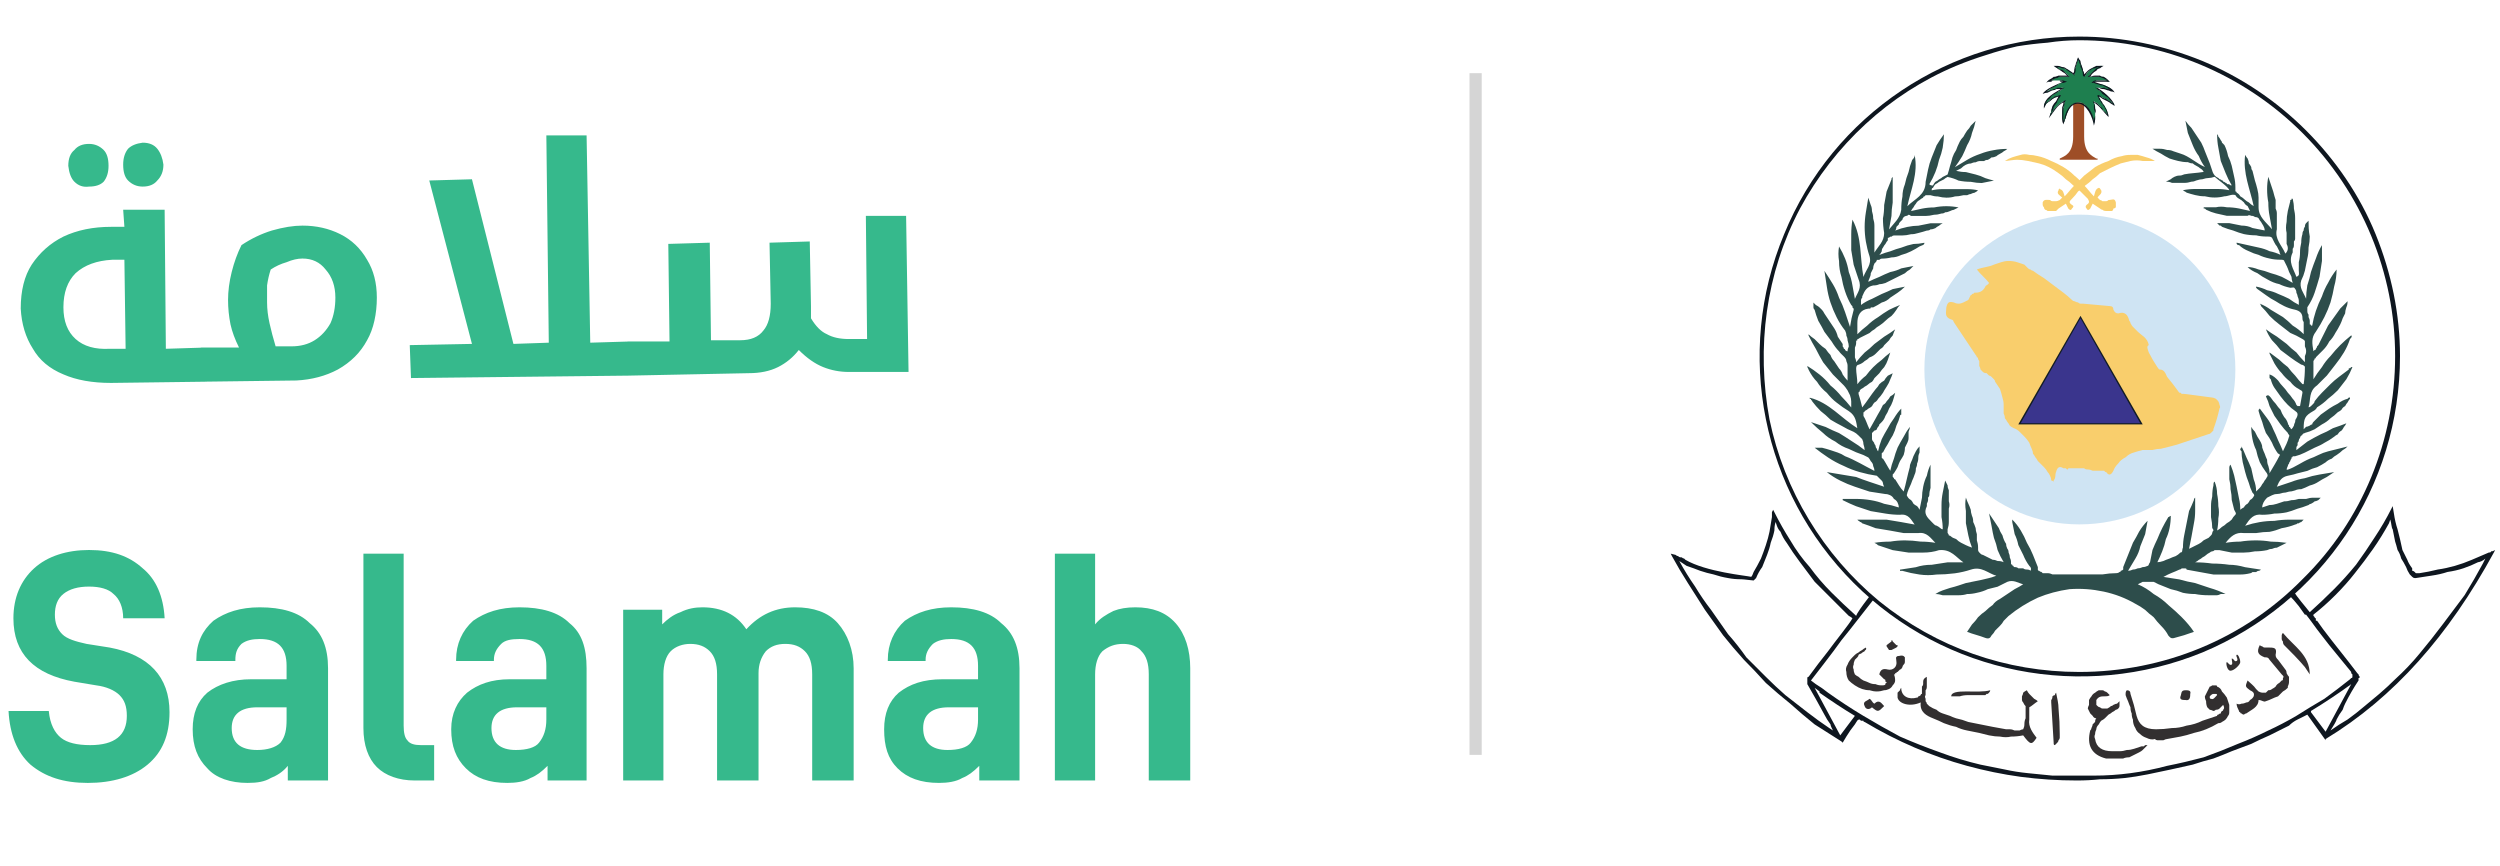
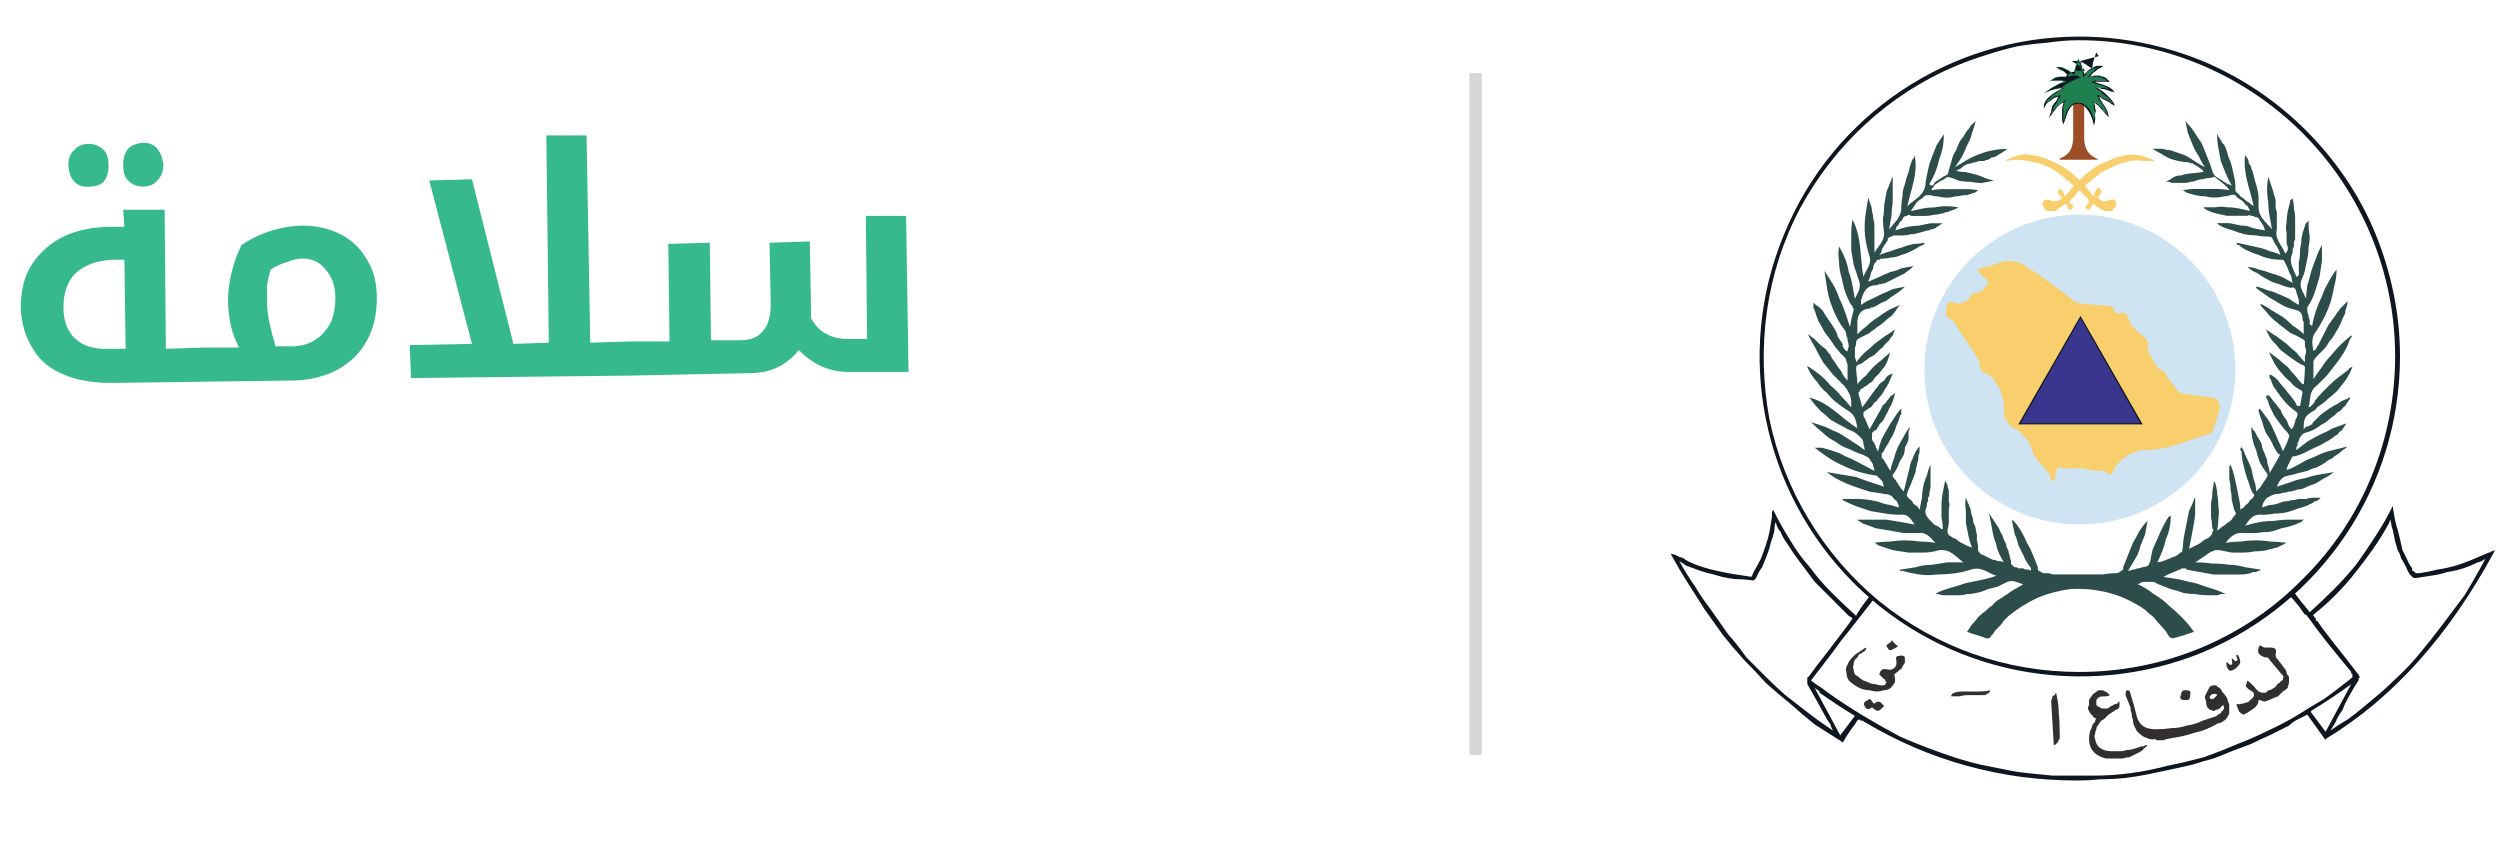
<svg xmlns="http://www.w3.org/2000/svg" height="71" version="1.2" viewBox="0 0 205 71" width="205">
  <g>
    <g fill="#36b98c">
      <path d="m7.3 15.3q-0.7 0.1-1.2-0.4-0.4-0.4-0.5-1.3 0-0.9 0.5-1.3 0.4-0.5 1.2-0.5 0.7 0 1.2 0.5 0.4 0.4 0.4 1.3 0 0.8-0.4 1.3-0.4 0.4-1.2 0.4zm4.4 0q-0.7 0-1.2-0.5-0.4-0.4-0.4-1.3 0-0.8 0.4-1.3 0.4-0.4 1.2-0.5 0.8 0 1.2 0.5 0.4 0.5 0.5 1.3 0 0.8-0.5 1.3-0.4 0.5-1.2 0.5zm5.1 16l-7.7 0.1q-2.3 0-3.9-0.7-1.7-0.7-2.5-2.1-0.9-1.4-1-3.3 0-2.2 0.9-3.6 1-1.5 2.6-2.3 1.7-0.8 3.9-0.8h1.1l-0.1-1.4h3.4l0.1 11.4 3.2-0.1q0.1 0 0.1 0.1v2.5q0 0.2-0.1 0.2zm-7.8-2.7h1.3l-0.1-7.3h-1q-1.9 0.1-3 1.1-1 1-1 2.8 0 1.7 1 2.6 1 0.9 2.8 0.8zm15.3 2.6l-7.8 0.1q-0.1 0-0.1-0.1v-2.6q0-0.1 0.1-0.1h3.1q-0.5-1-0.7-1.9-0.2-1-0.2-2 0-1.1 0.3-2.3 0.3-1.2 0.8-2.2 1.2-0.8 2.5-1.2 1.4-0.4 2.5-0.4 1.7 0 3.1 0.7 1.4 0.7 2.2 2.1 0.8 1.3 0.8 3.1 0 1-0.2 1.9-0.2 0.9-0.6 1.6-0.8 1.5-2.4 2.4-1.5 0.8-3.4 0.9zm-2.4-6.4q0 0.8 0.2 1.7 0.2 0.9 0.5 1.9h1.3q1.1 0 1.9-0.5 0.8-0.5 1.3-1.4 0.4-0.9 0.4-2.1 0-1.4-0.8-2.3-0.7-0.9-1.9-0.9-0.6 0-1.3 0.3-0.7 0.2-1.3 0.6-0.2 0.6-0.3 1.3 0 0.7 0 1.4zm26.5 3.3l3.3-0.1q0.2 0 0.2 0.1v2.6q0 0.1-0.2 0.1l-18 0.2-0.1-2.7 5.1-0.1-3.5-13.4 3.5-0.1 3.4 13.5 2.9-0.1-0.2-17h3.3zm26.1 2.4h-4.9q-1.1 0-2.1-0.4-1-0.4-2-1.4-0.7 0.9-1.7 1.4-1 0.5-2.4 0.5l-9.8 0.2q-0.2 0-0.2-0.1v-2.6q0-0.1 0.1-0.1h3.4l-0.1-8 3.4-0.1 0.1 8h2.4q1.3 0 1.9-0.8 0.6-0.7 0.6-2.2l-0.1-5 3.3-0.1 0.1 5.3q0 0.2 0 0.5 0 0.3 0 0.5 0.6 1 1.3 1.3 0.7 0.4 1.8 0.4h1.5l-0.1-10.1h3.3z" />
-       <path d="m2.5 62.7c1.2 1 2.7 1.5 4.7 1.5 2 0 3.7-0.5 4.9-1.5 1.2-1 1.8-2.4 1.8-4.3 0-2.9-1.7-4.7-4.9-5.3l-1.9-0.3c-0.9-0.2-1.6-0.4-2-0.8-0.4-0.4-0.6-0.9-0.6-1.6 0-0.7 0.2-1.3 0.7-1.7 0.5-0.4 1.2-0.6 2.1-0.6 0.9 0 1.6 0.2 2 0.6 0.5 0.4 0.8 1.1 0.8 2h3.4c-0.1-1.8-0.7-3.2-1.8-4.1-1.1-1-2.5-1.5-4.4-1.5-1.8 0-3.4 0.5-4.5 1.5-1.1 1-1.7 2.4-1.7 4.1 0 2.9 1.7 4.6 5 5.2l1.8 0.3c0.8 0.1 1.5 0.4 1.9 0.8 0.4 0.4 0.6 0.9 0.6 1.7 0 1.6-1 2.4-3 2.4-1.1 0-1.9-0.2-2.4-0.6-0.5-0.4-0.9-1.1-1-2.2h-3.3c0.1 1.9 0.7 3.4 1.8 4.4zm22.9-11.6c-0.9-0.9-2.3-1.3-4.1-1.3-1.6 0-2.8 0.4-3.8 1.1-0.9 0.8-1.4 1.8-1.4 3.2v0.1h3.2v-0.1c0-0.5 0.1-0.9 0.5-1.3 0.4-0.3 0.9-0.4 1.5-0.4 1.5 0 2.2 0.7 2.2 2.2v1.1h-2.9c-1.5 0-2.7 0.4-3.6 1.1-0.8 0.7-1.2 1.7-1.2 3 0 1.4 0.4 2.4 1.2 3.2 0.7 0.8 1.9 1.2 3.3 1.2 0.8 0 1.4-0.1 1.9-0.4 0.5-0.2 1-0.5 1.4-1v1.2h3.3v-9.2c0-1.7-0.5-2.9-1.5-3.7zm-2.4 9.8c-0.4 0.4-1.1 0.6-1.9 0.6-1.4 0-2.1-0.6-2.1-1.8 0-1.1 0.7-1.7 2.1-1.7h2.4v1c0 0.8-0.1 1.4-0.5 1.9zm7.9 2c0.7 0.7 1.8 1.1 3.1 1.1h1.6v-2.9h-1.1c-0.5 0-0.9-0.1-1.1-0.4-0.2-0.2-0.3-0.6-0.3-1.2v-14.1h-3.3v14.3c0 1.4 0.4 2.5 1.1 3.2zm15.8-11.8c-0.9-0.9-2.3-1.3-4.1-1.3-1.6 0-2.8 0.4-3.8 1.1-0.9 0.8-1.4 1.9-1.4 3.2v0.1h3.1v-0.1c0-0.5 0.2-0.9 0.6-1.3 0.3-0.3 0.8-0.4 1.5-0.4 1.5 0 2.2 0.7 2.2 2.2v1.1h-3c-1.5 0-2.6 0.4-3.5 1.1-0.8 0.7-1.3 1.7-1.3 3 0 1.4 0.4 2.4 1.2 3.2 0.8 0.8 1.9 1.2 3.4 1.2 0.7 0 1.4-0.1 1.9-0.4 0.5-0.2 0.9-0.5 1.4-1v1.2h3.2v-9.2c0-1.7-0.4-2.9-1.4-3.7zm-2.5 9.8c-0.3 0.4-1 0.6-1.9 0.6-1.3 0-2-0.6-2-1.8 0-1.1 0.7-1.7 2.1-1.7h2.4v1c0 0.8-0.2 1.4-0.6 1.9zm6.9-10.9v14h3.3v-8.7c0-0.8 0.2-1.5 0.6-1.9 0.4-0.4 1-0.6 1.6-0.6 0.7 0 1.2 0.2 1.6 0.6 0.4 0.4 0.6 1 0.6 1.9v8.7h3.4v-8.8c0-0.7 0.2-1.3 0.6-1.8 0.4-0.4 0.9-0.6 1.6-0.6 0.7 0 1.2 0.2 1.6 0.6 0.4 0.4 0.6 1 0.6 1.9v8.7h3.4v-9.2c0-1.5-0.5-2.8-1.3-3.7-0.8-0.9-2-1.3-3.5-1.3-1.6 0-2.9 0.6-4 1.8-0.8-1.2-2-1.8-3.6-1.8-0.6 0-1.2 0.1-1.8 0.4-0.6 0.2-1.1 0.6-1.5 1v-1.2zm31 1.1c-0.9-0.9-2.3-1.3-4.1-1.3-1.6 0-2.8 0.4-3.8 1.1-0.9 0.8-1.4 1.9-1.4 3.2v0.1h3.1v-0.1c0-0.5 0.2-0.9 0.6-1.3 0.4-0.3 0.9-0.4 1.5-0.4 1.5 0 2.2 0.7 2.2 2.2v1.1h-2.9c-1.6 0-2.7 0.4-3.6 1.1-0.8 0.7-1.2 1.7-1.2 3 0 1.4 0.3 2.4 1.1 3.2 0.8 0.8 1.9 1.2 3.4 1.2 0.7 0 1.4-0.1 1.9-0.4 0.5-0.2 0.9-0.5 1.4-1v1.2h3.3v-9.2c0-1.7-0.5-2.9-1.5-3.7zm-2.5 9.8c-0.3 0.4-1 0.6-1.9 0.6-1.3 0-2-0.6-2-1.8 0-1.1 0.7-1.7 2.1-1.7h2.4v1c0 0.8-0.2 1.4-0.6 1.9zm6.9-15.5v18.6h3.3v-8.7c0-0.8 0.2-1.5 0.6-1.9 0.5-0.4 1-0.6 1.7-0.6 0.6 0 1.2 0.2 1.5 0.6 0.4 0.4 0.6 1 0.6 1.9v8.7h3.4v-9.2c0-1.5-0.4-2.8-1.2-3.7-0.8-0.9-1.9-1.3-3.3-1.3-0.7 0-1.3 0.1-1.8 0.3-0.6 0.3-1.1 0.6-1.5 1.1v-5.8z" />
    </g>
    <path d="m121 6v55.9" fill="none" stroke="#d5d5d5" />
    <g>
      <path d="m204.6 45.1l-0.1 0.2c-3.7 6.8-8.2 11.9-13.8 15.3v0.1l-1.5-2.1q-0.4 0.2-0.8 0.4-0.4 0.2-0.7 0.5-0.4 0.2-0.8 0.4-0.4 0.2-0.8 0.4-0.7 0.3-1.5 0.7-0.8 0.3-1.6 0.6-0.7 0.3-1.5 0.6-0.8 0.2-1.7 0.5-0.9 0.2-1.8 0.4-1 0.2-1.9 0.4-1 0.2-1.9 0.3-1 0.1-2 0.1-0.9 0.1-1.9 0.1-2.3 0-4.6-0.3-2.2-0.3-4.4-0.9-2.2-0.6-4.3-1.5-2.1-0.9-4.1-2.1-0.1 0-0.1-0.1-0.1 0-0.1 0-0.1 0-0.1 0-0.1-0.1-0.1-0.1c-0.2 0-0.2 0.1-0.4 0.4q-0.4 0.5-0.7 1l-0.3 0.5-0.1-0.1q-1.1-0.7-2.2-1.4-1-0.8-2-1.7-1-0.8-2-1.7-0.9-1-1.8-1.9-0.9-1-1.7-2-0.8-1.1-1.5-2.1-0.7-1.1-1.4-2.2-0.7-1.1-1.3-2.2l-0.1-0.2 0.4 0.1q0.1 0.1 0.2 0.1 0.1 0.1 0.2 0.1 0 0 0.1 0 0.1 0.1 0.2 0.1 0 0 0.1 0.1c1.7 1 5 1.3 5.4 1.4q0.1-0.1 0.2-0.4 0.3-0.5 0.6-1.1 0.2-0.5 0.4-1.1 0.2-0.6 0.3-1.1 0.1-0.6 0.2-1.2 0-0.2 0-0.4l0.1-0.2 0.1 0.2q0.6 1.2 1.3 2.3 0.7 1.2 1.6 2.2 0.8 1.1 1.8 2.1 0.9 0.9 1.9 1.8l0.1 0.1 0.1-0.2c0.3-0.5 0.7-1 1-1.4h0.1l0.2 0.2v0.1c-0.8 1-1.7 2.2-2.6 3.3-0.7 1-2.2 2.9-2.5 3.3l0.4 0.3q0.5 0.3 1 0.7 1.4 1 2.9 1.9 1.5 0.9 3 1.7 1.6 0.7 3.3 1.3 1.6 0.6 3.3 1 1 0.2 2 0.4 0.9 0.2 1.9 0.3 1 0.1 2 0.2 1 0 2 0 0.7 0 1.4 0 1.5 0 3-0.2 1.5-0.2 3-0.6 1.5-0.3 3-0.7 1.4-0.5 2.8-1.1 1.3-0.5 2.5-1.1 1.1-0.5 2.3-1.2 1.1-0.7 2.3-1.4 1.1-0.8 2.1-1.6 0 0 0.1-0.1 0 0 0 0 0.1 0 0.1-0.1 0 0 0-0.1 0 0 0 0 0-0.1 0-0.1-0.1-0.1-0.1-0.1 0 0 0-0.1-0.9-1.1-1.8-2.2-0.4-0.5-0.7-0.9c-0.4-0.5-0.8-1.1-1.2-1.6h-0.1q-0.2-0.3-0.5-0.7-0.4-0.5-0.7-0.8l-0.1-0.1 0.4-0.3c0.2 0.4 1 1.3 1.3 1.7q1-0.9 2-1.9 0.9-0.9 1.8-2 0.8-1.1 1.5-2.2 0.8-1.2 1.4-2.4l0.1-0.2 0.1 0.6q0.1 0.7 0.3 1.3 0.1 0.4 0.2 0.8 0.1 0.5 0.2 0.9 0.2 0.4 0.4 0.8 0.1 0.3 0.4 0.7 0 0.1 0 0.2 0.1 0 0.2 0.1 0 0 0.1 0.1 0.1 0 0.2 0 0 0 0.1 0 0.7-0.1 1.5-0.3 0.7-0.1 1.4-0.3 0.7-0.2 1.4-0.5 0.7-0.3 1.4-0.6 0.1 0 0.1 0 0 0 0.1-0.1 0 0 0 0 0.1 0 0.1 0zm-12.1 13.9q0.7-0.5 1.4-1.1 0.6-0.5 1.2-1 0.7-0.6 1.3-1.2 1.1-1 2-2.1 1-1.2 1.9-2.4 0.9-1.2 1.8-2.4 0.8-1.3 1.5-2.6l0.2-0.4c-0.2 0.2-0.5 0.3-0.6 0.3q-0.6 0.3-1.2 0.5-0.6 0.2-1.3 0.3-0.6 0.2-1.3 0.3-0.6 0.1-1.3 0.2-0.1 0-0.1 0-0.1 0-0.2-0.1 0 0-0.1-0.1 0 0-0.1-0.1-0.2-0.3-0.3-0.6-0.2-0.4-0.4-0.7-0.1-0.4-0.3-0.7-0.1-0.4-0.2-0.7-0.1-0.5-0.2-1c-0.1-0.1-0.1-0.5-0.2-0.8l-0.1 0.3q-0.6 1.1-1.3 2.1-0.7 1-1.5 2-0.7 0.9-1.6 1.8-0.9 0.9-1.8 1.6v0.1q0.1 0.1 0.1 0.1 0 0.1 0.1 0.1 0 0 0 0.1 0 0 0 0.1 0.1 0 0.1 0l0.5 0.7c0.9 1.2 1.9 2.4 2.8 3.6q0.1 0.1 0.1 0.1 0 0.1 0.1 0.2 0 0.1-0.1 0.1 0 0.1 0 0.2-0.6 0.9-1.1 1.9-0.1 0.2-0.2 0.5-0.3 0.4-0.5 0.8c0 0.1-0.3 0.6-0.5 0.9q0.7-0.5 1.4-0.9zm-3-0.7v0.1l1.2 1.6 2.1-3.9c-0.8 0.6-2.3 1.6-3.3 2.2zm-51.8-12.3q0.6 1.1 1.3 2.1 0.6 1 1.3 1.9 0.7 1 1.4 2 0.8 0.9 1.5 1.9 0.8 0.8 1.6 1.6 0.8 0.8 1.6 1.5 0.9 0.7 1.8 1.4 0.9 0.7 1.8 1.3l0.3 0.2c-0.1-0.2-0.2-0.4-0.2-0.5q-0.3-0.4-0.5-0.8-0.7-1.3-1.4-2.5 0-0.1 0-0.2 0-0.1 0-0.2 0 0 0-0.1 0-0.1 0.1-0.1 0.8-1.1 1.6-2.1c0.5-0.7 1.8-2.3 2-2.7-0.1-0.1-0.3-0.2-0.3-0.2q-0.7-0.7-1.4-1.4-0.7-0.7-1.4-1.4-0.6-0.8-1.2-1.6-0.6-0.8-1.1-1.6-0.3-0.4-0.5-0.9-0.2-0.2-0.3-0.5l-0.1-0.3c-0.1 0.3-0.1 0.6-0.1 0.7q0 0 0 0 0 0 0 0 0 0 0 0 0 0 0 0-0.1 0.5-0.3 1-0.1 0.5-0.3 1-0.2 0.5-0.4 1-0.3 0.4-0.5 0.9c0 0 0 0-0.2 0.2-0.1 0-0.8-0.1-1-0.1q-0.6 0-1.1-0.1-0.6-0.1-1.2-0.3-0.5-0.1-1.1-0.3-0.5-0.2-1.1-0.4c0 0 0 0-0.6-0.4zm11.5 10.8v-0.1l-0.4-0.3 2.1 3.9 1.2-1.6c-1-0.6-1.9-1.2-2.9-1.9z" fill="#0e161f" fill-rule="evenodd" />
      <path d="m180.6 5c3.1 1.3 6 3.2 8.5 5.7 2.4 2.4 4.4 5.3 5.7 8.5 1.3 3.2 2 6.6 2 10 0 10.7-6.4 20.2-16.2 24.3-9.8 4-21.1 1.8-28.6-5.7-7.5-7.5-9.8-18.8-5.7-28.6 4-9.8 13.6-16.2 24.2-16.2 3.5 0 6.9 0.7 10.1 2zm-12.7-1.5q-1.3 0.1-2.5 0.3-1.3 0.3-2.5 0.7-1.3 0.4-2.5 0.9c-5.5 2.3-10 6.5-12.8 11.7-2.8 5.3-3.6 11.4-2.5 17.3 1.2 5.8 4.4 11.1 9 14.9 4.7 3.8 10.4 5.8 16.4 5.8 6.9 0 13.5-2.7 18.3-7.6 4.9-4.8 7.6-11.4 7.6-18.3 0-6.8-2.7-13.4-7.6-18.3-4.8-4.8-11.4-7.6-18.3-7.6q-1.3 0-2.6 0.2z" fill="#0e161f" fill-rule="evenodd" />
      <path d="m170.9 8.4c0 0 0 2 0 2.8 0 1.4 0.7 1.6 1 1.8q0 0 0.1 0 0 0 0 0.1 0 0 0 0-0.1 0-0.1 0h-3q0 0 0 0 0 0 0 0 0-0.1 0-0.1 0 0 0 0c0.4-0.2 1.1-0.4 1.1-1.8 0-0.8 0-2.8 0-2.8z" fill="#9e4e27" />
      <path d="m169.2 10.1q0-0.2-0.1-0.4 0-0.3 0-0.5 0-0.2 0.1-0.4 0-0.2 0.1-0.4v-0.1h-0.1q-0.1 0.1-0.3 0.2-0.1 0.1-0.2 0.2-0.1 0.1-0.2 0.2-0.1 0.2-0.2 0.3-0.1 0.2-0.2 0.3 0-0.2 0.1-0.3 0-0.2 0.1-0.4 0.1-0.1 0.2-0.3 0.1-0.1 0.2-0.3 0.1-0.1 0.2-0.3h-0.1q-0.1 0-0.3 0.1-0.2 0.1-0.4 0.2-0.1 0.1-0.2 0.2-0.2 0.2-0.3 0.3c0.1-0.6 0.8-1 1.2-1.2q0.2-0.1 0.3-0.2l0.1-0.1h-0.2q-0.1 0.1-0.3 0.1-0.2 0-0.4 0.1-0.2 0-0.3 0.1-0.2 0.1-0.4 0.1 0.2-0.1 0.4-0.2 0.2-0.2 0.4-0.3 0.2-0.1 0.4-0.2 0.2-0.1 0.4-0.2h0.1-0.1q-0.1-0.1-0.2-0.1 0 0-0.1 0-0.1 0-0.2 0 0 0-0.1 0-0.1 0-0.2 0 0 0-0.1 0-0.1 0-0.1 0-0.1 0.1-0.2 0.1 0.1-0.1 0.3-0.2 0.1-0.1 0.3-0.2 0.1 0 0.3 0 0.1 0 0.3 0 0.1 0 0.3 0h0.1v-0.1q-0.1-0.1-0.2-0.2-0.1-0.1-0.3-0.2-0.1 0-0.2-0.1-0.1-0.1-0.2-0.1-0.1-0.1-0.1-0.1 0 0 0 0 0 0 0 0-0.1 0-0.1 0 0 0 0.1 0 0 0 0 0 0 0 0.1 0 0 0 0 0 0.2 0 0.4 0 0.2 0.1 0.3 0.2 0.2 0 0.3 0.1 0.2 0.2 0.3 0.3h0.1v-0.1q0-0.1 0-0.3 0.1-0.1 0.1-0.3 0.1-0.1 0.1-0.3 0.1-0.2 0.1-0.3 0.1 0.1 0.1 0.2 0.1 0.1 0.1 0.2 0.1 0.2 0.1 0.3 0 0.1 0.1 0.2 0 0.2 0.1 0.4v0.1h0.1q0.1-0.2 0.2-0.3 0.2-0.2 0.4-0.3 0.1-0.1 0.3-0.1 0.2-0.1 0.4-0.1h0.1q-0.2 0.1-0.3 0.2-0.2 0.1-0.3 0.2-0.1 0.1-0.2 0.2-0.2 0.1-0.3 0.2v0.1h0.1q0 0 0 0 0 0 0.1 0 0 0 0 0 0 0 0 0 0.2 0 0.4 0 0.1 0 0.3 0 0.1 0 0.3 0 0.1 0.1 0.2 0.2 0.1 0.1 0.3 0.2-0.1 0-0.2 0-0.1-0.1-0.2-0.1-0.1 0-0.2 0-0.1 0-0.2 0-0.1 0-0.1 0-0.1 0-0.2 0 0 0-0.1 0.1-0.1 0-0.1 0l-0.1 0.1h0.1q0.2 0 0.4 0.1 0.3 0 0.5 0.1 0.2 0.1 0.4 0.2 0.2 0.2 0.3 0.3-0.1-0.1-0.3-0.1-0.1-0.1-0.3-0.1-0.1 0-0.3-0.1-0.1 0-0.3 0h-0.2l0.1 0.1q0.1 0 0.1 0.1 0.2 0.1 0.4 0.2 0.2 0.2 0.3 0.3 0.2 0.2 0.3 0.4 0.2 0.1 0.3 0.3-0.2-0.1-0.3-0.2-0.2-0.1-0.3-0.2-0.2-0.1-0.4-0.2-0.1-0.1-0.3-0.1l-0.1-0.1 0.1 0.1q0 0.1 0.1 0.2 0 0 0 0.1 0.1 0.1 0.1 0.1 0.1 0.1 0.1 0.2 0.1 0.1 0.2 0.2 0 0.1 0.1 0.2 0.1 0.2 0.1 0.3 0 0.1 0.1 0.3-0.1-0.1-0.1-0.1-0.1-0.1-0.1-0.1-0.1-0.1-0.1-0.1-0.1-0.1-0.1-0.1-0.1-0.1-0.2-0.2 0-0.1-0.1-0.2-0.1-0.1-0.2-0.2-0.1-0.1-0.2-0.1l-0.1-0.1v0.1q0.1 0.2 0.1 0.4 0 0.2 0 0.4 0 0.2 0 0.5 0 0.2-0.1 0.4c-0.1-0.7-0.6-1.7-1.2-1.7-0.7 0-0.9 0.6-1 0.9q-0.1 0.2-0.1 0.4-0.1 0.1-0.1 0.1 0 0.1 0 0.1 0 0.1-0.1 0.1 0 0 0 0.1z" fill="#1e7f4f" />
-       <path d="m170.6 5q0 0.2 0.1 0.4 0.1 0.2 0.1 0.4 0.1 0.1 0.1 0.3 0.1-0.1 0.3-0.3 0.1-0.1 0.3-0.2 0.2-0.1 0.4-0.2 0.2 0 0.4 0 0 0 0.1 0 0 0 0 0 0 0 0.1 0 0 0 0 0-0.2 0.1-0.3 0.2-0.2 0-0.3 0.2-0.2 0.1-0.3 0.2-0.1 0.1-0.2 0.3 0.2-0.1 0.4-0.1 0.2 0 0.4 0 0.1 0.1 0.3 0.1 0.2 0.1 0.3 0.2 0.1 0.1 0.2 0.2-0.1 0-0.2 0-0.1 0-0.2 0-0.1 0-0.2 0-0.1 0-0.2 0-0.1 0-0.1 0-0.1 0-0.2 0 0 0-0.1 0-0.1 0-0.1 0c0.5 0.2 1.5 0.4 1.7 0.9q-0.1-0.1-0.3-0.1-0.2-0.1-0.3-0.1-0.2-0.1-0.4-0.1-0.1 0-0.3-0.1h-0.1c0.3 0.2 1.3 0.9 1.4 1.5q-0.1-0.1-0.3-0.2-0.1-0.1-0.3-0.2-0.2-0.1-0.4-0.2-0.1-0.1-0.3-0.2c0.2 0.5 0.8 1.1 0.8 1.7-0.4-0.4-0.7-0.9-1.2-1.2q0.1 0.3 0.1 0.5 0.1 0.2 0 0.4 0 0.3 0 0.5 0 0.2-0.1 0.5c-0.1-0.7-0.6-1.8-1.3-1.8-0.6 0-0.8 0.6-0.9 0.8-0.1 0.3-0.2 0.6-0.3 0.9q-0.1-0.2-0.1-0.4 0-0.3 0-0.5 0-0.3 0-0.5 0.1-0.2 0.1-0.4c-0.5 0.2-0.8 0.8-1.2 1.3q0.1-0.3 0.2-0.5 0-0.2 0.1-0.5 0.1-0.2 0.3-0.4 0.1-0.2 0.2-0.4-0.2 0.1-0.3 0.1-0.2 0.1-0.4 0.3-0.2 0.1-0.3 0.2-0.1 0.2-0.2 0.4c-0.1-0.9 1.1-1.4 1.4-1.6q-0.2 0-0.4 0-0.1 0.1-0.3 0.1-0.2 0.1-0.4 0.2-0.2 0-0.4 0.1c0.2-0.4 1.2-0.8 1.7-1q-0.1 0-0.2 0-0.1 0-0.1-0.1-0.1 0-0.2 0 0 0-0.1 0-0.1 0-0.2 0-0.1 0-0.2 0.1-0.1 0-0.2 0-0.1 0-0.2 0.1 0.1-0.2 0.3-0.3 0.2-0.1 0.3-0.2 0.2 0 0.4-0.1 0.2 0 0.4 0 0.1 0 0.3 0-0.1-0.1-0.2-0.2-0.2-0.1-0.3-0.2-0.2-0.1-0.3-0.2-0.2-0.1-0.3-0.2 0 0 0.1 0 0 0 0 0 0.1 0 0.1 0 0.1 0 0.1 0 0.2 0 0.4 0.1 0.2 0 0.3 0.1 0.2 0.1 0.3 0.2 0.2 0.1 0.3 0.2 0.1-0.1 0.1-0.3 0-0.2 0.1-0.4 0-0.1 0.1-0.3 0-0.1 0.1-0.3 0.1 0.2 0.2 0.3zm-0.3 0.2q0 0.1-0.1 0.3 0 0.1 0 0.3 0 0.1-0.1 0.3v0.1l-0.1-0.1q-0.1-0.1-0.3-0.2-0.1-0.1-0.3-0.2-0.1-0.1-0.3-0.1-0.2-0.1-0.4-0.1 0 0 0 0 0.1 0.1 0.2 0.2 0.2 0 0.3 0.1 0.1 0.1 0.2 0.2 0.1 0.1 0.2 0.2l0.1 0.1h-0.2q-0.2 0-0.3 0-0.1 0-0.3 0-0.1 0-0.2 0.1-0.2 0-0.3 0.1-0.1 0-0.2 0.1 0 0 0.1 0 0 0 0.1 0 0 0 0.1 0 0 0 0.1 0 0.1 0 0.1 0 0.1 0 0.2 0 0.1 0 0.1 0 0.1 0 0.2 0l0.3 0.1-0.3 0.1q-0.2 0-0.4 0.1-0.1 0.1-0.3 0.2-0.2 0.1-0.4 0.2-0.1 0.1-0.3 0.2 0.2 0 0.3-0.1 0.2 0 0.3-0.1 0.2 0 0.3-0.1 0.2 0 0.3 0h0.3l-0.2 0.1q-0.1 0.1-0.3 0.2-0.1 0.1-0.3 0.2-0.2 0.1-0.3 0.2-0.1 0.2-0.3 0.3-0.1 0.2-0.2 0.3 0.1-0.1 0.3-0.2 0.1-0.1 0.2-0.2 0.2-0.1 0.3-0.2 0.2 0 0.4-0.1h0.1l-0.1 0.2q-0.1 0.1-0.2 0.3 0 0.1-0.1 0.2-0.1 0.1-0.2 0.3 0 0.1-0.1 0.3-0.1 0.1-0.1 0.2l0.1-0.1q0.1-0.2 0.2-0.3 0.1-0.1 0.2-0.2 0.1-0.1 0.2-0.2 0.2-0.1 0.3-0.2l0.2-0.1-0.1 0.2q0 0.2-0.1 0.4 0 0.2 0 0.4 0 0.2 0 0.4 0 0.2 0 0.3 0.1-0.1 0.1-0.2 0-0.2 0.1-0.4c0.1-0.3 0.4-0.9 1-0.9 0.7 0 1.2 0.8 1.3 1.5q0-0.2 0.1-0.4 0-0.1 0-0.3-0.1-0.2-0.1-0.4 0-0.2 0-0.3l-0.1-0.2 0.2 0.1q0.1 0 0.2 0.1 0.1 0.1 0.2 0.2 0.1 0.1 0.2 0.2 0 0.1 0.1 0.2 0.2 0.1 0.3 0.3 0-0.1-0.1-0.3 0-0.1-0.1-0.2 0-0.1-0.1-0.2-0.1-0.1-0.1-0.2-0.1 0-0.1-0.1-0.1-0.1-0.1-0.2-0.1 0-0.1-0.1 0-0.1-0.1-0.2v-0.1h0.1q0.2 0.1 0.3 0.2 0.2 0.1 0.3 0.1 0.1 0.1 0.3 0.2 0.1 0.1 0.3 0.2-0.1-0.1-0.3-0.3-0.1-0.2-0.3-0.3-0.1-0.1-0.3-0.2-0.1-0.2-0.3-0.3-0.1 0-0.1-0.1l-0.2-0.1h0.2 0.1q0.1 0 0.3 0 0.1 0 0.2 0 0.1 0.1 0.3 0.1 0.1 0 0.2 0.1-0.2-0.1-0.3-0.2-0.2-0.1-0.4-0.2-0.2 0-0.4-0.1-0.1 0-0.3-0.1h-0.2l0.1-0.1q0.1-0.1 0.2-0.1 0 0 0.1 0 0.1 0 0.2 0 0 0 0.1 0 0.1 0 0.1 0 0.1 0 0.2 0 0.1 0 0.2 0 0 0 0.1 0-0.1-0.1-0.2-0.1-0.1-0.1-0.2-0.1-0.2-0.1-0.3-0.1-0.1 0-0.3 0-0.1 0-0.3 0 0 0 0 0 0 0-0.1 0 0 0 0 0 0 0 0 0h-0.2l0.1-0.1q0.1-0.1 0.2-0.2 0.1-0.1 0.2-0.2 0.1-0.1 0.2-0.2 0.1 0 0.2-0.1-0.1 0-0.3 0.1-0.2 0-0.3 0.1-0.2 0.1-0.3 0.2-0.1 0.1-0.2 0.3l-0.1 0.1-0.1-0.1q0-0.3-0.1-0.5 0-0.1-0.1-0.2 0-0.1 0-0.2-0.1-0.1-0.1-0.2 0-0.1-0.1-0.2 0 0.1-0.1 0.3z" fill="#0e161f" fill-rule="evenodd" />
+       <path d="m170.6 5q0 0.2 0.1 0.4 0.1 0.2 0.1 0.4 0.1 0.1 0.1 0.3 0.1-0.1 0.3-0.3 0.1-0.1 0.3-0.2 0.2-0.1 0.4-0.2 0.2 0 0.4 0 0 0 0.1 0 0 0 0 0 0 0 0.1 0 0 0 0 0-0.2 0.1-0.3 0.2-0.2 0-0.3 0.2-0.2 0.1-0.3 0.2-0.1 0.1-0.2 0.3 0.2-0.1 0.4-0.1 0.2 0 0.4 0 0.1 0.1 0.3 0.1 0.2 0.1 0.3 0.2 0.1 0.1 0.2 0.2-0.1 0-0.2 0-0.1 0-0.2 0-0.1 0-0.2 0-0.1 0-0.2 0-0.1 0-0.1 0-0.1 0-0.2 0 0 0-0.1 0-0.1 0-0.1 0c0.5 0.2 1.5 0.4 1.7 0.9q-0.1-0.1-0.3-0.1-0.2-0.1-0.3-0.1-0.2-0.1-0.4-0.1-0.1 0-0.3-0.1h-0.1c0.3 0.2 1.3 0.9 1.4 1.5q-0.1-0.1-0.3-0.2-0.1-0.1-0.3-0.2-0.2-0.1-0.4-0.2-0.1-0.1-0.3-0.2c0.2 0.5 0.8 1.1 0.8 1.7-0.4-0.4-0.7-0.9-1.2-1.2q0.1 0.3 0.1 0.5 0.1 0.2 0 0.4 0 0.3 0 0.5 0 0.2-0.1 0.5c-0.1-0.7-0.6-1.8-1.3-1.8-0.6 0-0.8 0.6-0.9 0.8-0.1 0.3-0.2 0.6-0.3 0.9q-0.1-0.2-0.1-0.4 0-0.3 0-0.5 0-0.3 0-0.5 0.1-0.2 0.1-0.4c-0.5 0.2-0.8 0.8-1.2 1.3q0.1-0.3 0.2-0.5 0-0.2 0.1-0.5 0.1-0.2 0.3-0.4 0.1-0.2 0.2-0.4-0.2 0.1-0.3 0.1-0.2 0.1-0.4 0.3-0.2 0.1-0.3 0.2-0.1 0.2-0.2 0.4c-0.1-0.9 1.1-1.4 1.4-1.6c0.2-0.4 1.2-0.8 1.7-1q-0.1 0-0.2 0-0.1 0-0.1-0.1-0.1 0-0.2 0 0 0-0.1 0-0.1 0-0.2 0-0.1 0-0.2 0.1-0.1 0-0.2 0-0.1 0-0.2 0.1 0.1-0.2 0.3-0.3 0.2-0.1 0.3-0.2 0.2 0 0.4-0.1 0.2 0 0.4 0 0.1 0 0.3 0-0.1-0.1-0.2-0.2-0.2-0.1-0.3-0.2-0.2-0.1-0.3-0.2-0.2-0.1-0.3-0.2 0 0 0.1 0 0 0 0 0 0.1 0 0.1 0 0.1 0 0.1 0 0.2 0 0.4 0.1 0.2 0 0.3 0.1 0.2 0.1 0.3 0.2 0.2 0.1 0.3 0.2 0.1-0.1 0.1-0.3 0-0.2 0.1-0.4 0-0.1 0.1-0.3 0-0.1 0.1-0.3 0.1 0.2 0.2 0.3zm-0.3 0.2q0 0.1-0.1 0.3 0 0.1 0 0.3 0 0.1-0.1 0.3v0.1l-0.1-0.1q-0.1-0.1-0.3-0.2-0.1-0.1-0.3-0.2-0.1-0.1-0.3-0.1-0.2-0.1-0.4-0.1 0 0 0 0 0.1 0.1 0.2 0.2 0.2 0 0.3 0.1 0.1 0.1 0.2 0.2 0.1 0.1 0.2 0.2l0.1 0.1h-0.2q-0.2 0-0.3 0-0.1 0-0.3 0-0.1 0-0.2 0.1-0.2 0-0.3 0.1-0.1 0-0.2 0.1 0 0 0.1 0 0 0 0.1 0 0 0 0.1 0 0 0 0.1 0 0.1 0 0.1 0 0.1 0 0.2 0 0.1 0 0.1 0 0.1 0 0.2 0l0.3 0.1-0.3 0.1q-0.2 0-0.4 0.1-0.1 0.1-0.3 0.2-0.2 0.1-0.4 0.2-0.1 0.1-0.3 0.2 0.2 0 0.3-0.1 0.2 0 0.3-0.1 0.2 0 0.3-0.1 0.2 0 0.3 0h0.3l-0.2 0.1q-0.1 0.1-0.3 0.2-0.1 0.1-0.3 0.2-0.2 0.1-0.3 0.2-0.1 0.2-0.3 0.3-0.1 0.2-0.2 0.3 0.1-0.1 0.3-0.2 0.1-0.1 0.2-0.2 0.2-0.1 0.3-0.2 0.2 0 0.4-0.1h0.1l-0.1 0.2q-0.1 0.1-0.2 0.3 0 0.1-0.1 0.2-0.1 0.1-0.2 0.3 0 0.1-0.1 0.3-0.1 0.1-0.1 0.2l0.1-0.1q0.1-0.2 0.2-0.3 0.1-0.1 0.2-0.2 0.1-0.1 0.2-0.2 0.2-0.1 0.3-0.2l0.2-0.1-0.1 0.2q0 0.2-0.1 0.4 0 0.2 0 0.4 0 0.2 0 0.4 0 0.2 0 0.3 0.1-0.1 0.1-0.2 0-0.2 0.1-0.4c0.1-0.3 0.4-0.9 1-0.9 0.7 0 1.2 0.8 1.3 1.5q0-0.2 0.1-0.4 0-0.1 0-0.3-0.1-0.2-0.1-0.4 0-0.2 0-0.3l-0.1-0.2 0.2 0.1q0.1 0 0.2 0.1 0.1 0.1 0.2 0.2 0.1 0.1 0.2 0.2 0 0.1 0.1 0.2 0.2 0.1 0.3 0.3 0-0.1-0.1-0.3 0-0.1-0.1-0.2 0-0.1-0.1-0.2-0.1-0.1-0.1-0.2-0.1 0-0.1-0.1-0.1-0.1-0.1-0.2-0.1 0-0.1-0.1 0-0.1-0.1-0.2v-0.1h0.1q0.2 0.1 0.3 0.2 0.2 0.1 0.3 0.1 0.1 0.1 0.3 0.2 0.1 0.1 0.3 0.2-0.1-0.1-0.3-0.3-0.1-0.2-0.3-0.3-0.1-0.1-0.3-0.2-0.1-0.2-0.3-0.3-0.1 0-0.1-0.1l-0.2-0.1h0.2 0.1q0.1 0 0.3 0 0.1 0 0.2 0 0.1 0.1 0.3 0.1 0.1 0 0.2 0.1-0.2-0.1-0.3-0.2-0.2-0.1-0.4-0.2-0.2 0-0.4-0.1-0.1 0-0.3-0.1h-0.2l0.1-0.1q0.1-0.1 0.2-0.1 0 0 0.1 0 0.1 0 0.2 0 0 0 0.1 0 0.1 0 0.1 0 0.1 0 0.2 0 0.1 0 0.2 0 0 0 0.1 0-0.1-0.1-0.2-0.1-0.1-0.1-0.2-0.1-0.2-0.1-0.3-0.1-0.1 0-0.3 0-0.1 0-0.3 0 0 0 0 0 0 0-0.1 0 0 0 0 0 0 0 0 0h-0.2l0.1-0.1q0.1-0.1 0.2-0.2 0.1-0.1 0.2-0.2 0.1-0.1 0.2-0.2 0.1 0 0.2-0.1-0.1 0-0.3 0.1-0.2 0-0.3 0.1-0.2 0.1-0.3 0.2-0.1 0.1-0.2 0.3l-0.1 0.1-0.1-0.1q0-0.3-0.1-0.5 0-0.1-0.1-0.2 0-0.1 0-0.2-0.1-0.1-0.1-0.2 0-0.1-0.1-0.2 0 0.1-0.1 0.3z" fill="#0e161f" fill-rule="evenodd" />
      <path d="m171.2 16.3c0.1 0.2 0.2 0.3-0.1 0.5-0.1 0.1-0.1 0.2 0 0.3 0.1 0.2 0.2 0.1 0.3 0q0.1-0.2 0.2-0.4 0.3 0.2 0.6 0.4 0.1 0.1 0.2 0.1 0.1 0.1 0.3 0.1 0.1 0 0.2 0 0.1 0 0.3 0 0.1-0.1 0.1-0.2 0.1 0 0.2-0.1 0-0.1 0-0.2 0-0.1 0-0.2c-0.1-0.4-0.3-0.2-0.6-0.2q-0.1 0.1-0.2 0.1-0.2 0-0.3 0-0.1-0.1-0.2-0.1-0.1-0.1-0.2-0.2c0.1-0.2 0.4-0.3 0.3-0.6-0.1-0.1-0.1-0.2-0.2-0.2-0.3 0.1-0.3 0.4-0.4 0.7-0.3-0.3-0.5-0.6-0.8-0.9q-0.3-0.4-0.8-0.8-0.4-0.4-0.9-0.7-0.5-0.3-1-0.5-0.6-0.3-1.1-0.4-0.4-0.1-0.7-0.1-0.4-0.1-0.7 0-0.4 0.1-0.7 0.2-0.3 0.1-0.6 0.3c0.2 0 0.7-0.1 1-0.1q0.4 0 0.9 0.1 0.4 0.1 0.9 0.2 0.4 0.1 0.8 0.3 0.4 0.2 0.8 0.5 0.3 0.2 0.6 0.5 0.3 0.2 0.6 0.5 0.3 0.2 0.6 0.5 0.3 0.3 0.6 0.6z" fill="#f9ce6c" />
      <path d="m169.9 16.3c-0.2 0.2-0.3 0.3 0 0.5 0.2 0.1 0.1 0.2 0 0.3-0.1 0.2-0.2 0.1-0.3 0q-0.1-0.2-0.2-0.4-0.3 0.2-0.6 0.4-0.1 0.1-0.2 0.2-0.1 0-0.2 0-0.2 0-0.3 0-0.1 0-0.2 0-0.1-0.1-0.2-0.1-0.1-0.1-0.1-0.2-0.1-0.1-0.1-0.2 0-0.1 0-0.2c0.1-0.3 0.4-0.2 0.6-0.2q0.1 0.1 0.2 0.1 0.2 0 0.3 0 0.1 0 0.3-0.1 0.1-0.1 0.2-0.2c-0.2-0.2-0.5-0.3-0.3-0.6 0-0.1 0.1-0.2 0.1-0.1 0.3 0.1 0.3 0.3 0.4 0.6 0.3-0.3 0.5-0.6 0.8-0.9q0.4-0.4 0.8-0.8 0.5-0.4 0.9-0.7 0.5-0.3 1.1-0.5 0.5-0.3 1.1-0.4 0.3-0.1 0.7-0.1 0.3 0 0.6 0 0.4 0.1 0.7 0.2 0.4 0.1 0.7 0.3c-0.3 0-0.8 0-1 0q-0.5-0.1-1 0-0.4 0.1-0.8 0.2-0.5 0.2-0.9 0.4-0.4 0.2-0.8 0.4-0.3 0.3-0.6 0.5-0.3 0.3-0.6 0.5-0.3 0.3-0.6 0.5-0.2 0.3-0.5 0.6z" fill="#f9ce6c" />
      <path d="m170.5 43c-7 0-12.7-5.6-12.7-12.7 0-7 5.7-12.7 12.7-12.7 7.1 0 12.8 5.7 12.8 12.7 0 7.1-5.7 12.7-12.8 12.7z" fill="#cfe4f3" />
      <path d="m183.2 30.3h-25.4" fill="none" />
      <path d="m182.3 35.3h-23.4" fill="none" />
      <path d="m177.8 40.7h-14.5" fill="none" />
      <path d="m183.2 30.3h-25.4" fill="none" />
      <path d="m182.3 25.4h-23.4" fill="none" />
      <path d="m177.8 19.9h-14.5" fill="none" />
      <path d="m170.6 43v-25.4" fill="none" />
      <path d="m170.6 17.6c0 0 9.8 12.7 0 25.4" fill="none" />
      <path d="m170.6 17.6c2.1 1.4 3.9 3.2 5.1 5.5 1.2 2.2 1.9 4.7 1.9 7.2 0 2.6-0.7 5.1-1.9 7.3-1.2 2.2-3 4.1-5.1 5.4" fill="none" />
      <path d="m170.6 17.6c0 0 9.7 2.3 9.7 12.7 0 10.5-9.7 12.7-9.7 12.7" fill="none" />
      <path d="m170.6 17.6c0 0-10.2 12.7 0 25.4" fill="none" />
      <path d="m170.6 17.6c-2.2 1.3-4.1 3.2-5.3 5.4-1.3 2.2-1.9 4.8-1.9 7.3 0 2.6 0.6 5.1 1.9 7.3 1.2 2.2 3.1 4.1 5.3 5.4" fill="none" />
      <path d="m170.6 17.6c0 0-10 2.3-10 12.7 0 10.5 10 12.7 10 12.7" fill="none" />
      <path d="m166 21.7q0.1 0.1 0.2 0.2 0 0 0.1 0.1 0.1 0.1 0.2 0.1 0.1 0.1 0.2 0.1 0.4 0.3 0.9 0.6 0.4 0.3 0.8 0.6 0.4 0.3 0.8 0.6 0.4 0.3 0.7 0.6 0.1 0.1 0.2 0.1 0.2 0.1 0.3 0.1 0.1 0.1 0.2 0.1 0.1 0 0.2 0 1.1 0.1 2.2 0.2c0.2 0 0.3 0.1 0.3 0.3 0.1 0.2 0.2 0.3 0.4 0.3 0.6-0.2 0.8 0.2 0.9 0.6q0.1 0.1 0.1 0.2 0.1 0.2 0.2 0.3 0.1 0.1 0.2 0.2 0.1 0.1 0.2 0.2c0.3 0.3 0.8 0.5 0.9 1.1-0.2 0.1-0.1 0.3 0 0.6q0.3 0.6 0.7 1.2c0.1 0.1 0.1 0.2 0.2 0.2 0.4 0 0.5 0.4 0.6 0.6q0.5 0.6 1 1.3 0.1 0 0.1 0 0.1 0.1 0.1 0.1 0 0 0.1 0 0 0 0.1 0l2.3 0.3q0.1 0 0.3 0.1 0.1 0.1 0.2 0.2 0.1 0.2 0.1 0.3 0.1 0.2 0 0.3-0.2 0.9-0.5 1.7 0 0.1 0 0.1-0.1 0.1-0.1 0.1-0.1 0.1-0.1 0.1-0.1 0.1-0.2 0.1-1.2 0.4-2.4 0.8-0.3 0.1-0.7 0.2-0.4 0.1-0.8 0.2-0.3 0-0.7 0.1-0.4 0-0.8 0-0.4 0.1-0.7 0.2-0.4 0.1-0.7 0.4-0.4 0.2-0.6 0.5-0.3 0.3-0.4 0.6c-0.2 0.4-0.4 0.4-0.6 0.1q-0.1 0-0.1 0 0-0.1-0.1-0.1 0 0-0.1 0 0 0-0.1 0-0.2 0-0.4 0-0.1 0-0.3 0-0.2-0.1-0.4-0.1-0.2 0-0.3-0.1-0.2 0-0.3 0-0.2 0-0.3 0-0.2 0-0.4 0-0.1 0-0.3 0 0 0.1-0.1 0.1 0 0-0.1-0.1-0.1 0-0.1 0-0.1 0-0.1 0c-0.3-0.2-0.5-0.1-0.6 0.3-0.1 0.2 0 0.5-0.2 0.7q0 0 0 0 0 0 0 0 0 0 0 0.1 0 0 0 0-0.1-0.1-0.2-0.1 0-0.2-0.1-0.4-0.1-0.2-0.2-0.3-0.1-0.2-0.3-0.4-0.1-0.1-0.3-0.3-0.1-0.1-0.2-0.2-0.1-0.2-0.2-0.3-0.1-0.2-0.2-0.3 0-0.2-0.1-0.4-0.1-0.2-0.2-0.5-0.2-0.3-0.4-0.5-0.2-0.2-0.4-0.4-0.2-0.2-0.5-0.3-0.2-0.1-0.3-0.2-0.1-0.2-0.2-0.3-0.1-0.2-0.2-0.3 0-0.2-0.1-0.4 0-0.3 0-0.7 0-0.3-0.1-0.6-0.1-0.4-0.2-0.7-0.2-0.3-0.4-0.6 0-0.1-0.1-0.2-0.1-0.1-0.2-0.2-0.1-0.1-0.2-0.1-0.1-0.1-0.2-0.2-0.2 0-0.3-0.1-0.1-0.1-0.2-0.2 0-0.1-0.1-0.3 0-0.1 0-0.2 0-0.1 0-0.2-0.1-0.1-0.1-0.2 0-0.1-0.1-0.1 0-0.1-0.1-0.2c-0.6-0.9-1.2-1.8-1.8-2.7 0-0.1-0.1-0.2-0.2-0.2-0.6-0.2-0.4-0.6-0.4-1 0.1-0.4 0.2-0.5 0.6-0.4q0.2 0.1 0.4 0.1 0.2 0 0.4-0.1 0.2-0.1 0.4-0.2 0.1-0.2 0.2-0.4 0.1 0 0.1-0.1 0 0 0.1 0 0 0 0.1-0.1 0 0 0.1 0c0.3 0 0.6-0.1 0.8-0.5 0-0.1 0.2-0.1 0.3-0.3-0.3-0.4-0.7-0.7-1-1.1 0.5-0.2 1-0.2 1.4-0.4q0.3-0.1 0.6-0.2 0.3-0.1 0.6-0.1 0.4 0 0.7 0.1 0.3 0.1 0.6 0.2z" fill="#f9ce6c" />
      <path d="m189 35.5q0.4-0.1 0.8-0.3 0.3-0.2 0.6-0.4 0.4-0.2 0.7-0.5 0.3-0.2 0.6-0.5 0.2-0.1 0.3-0.2 0.1-0.2 0.3-0.3 0.1-0.2 0.2-0.3 0.1-0.2 0.2-0.3 0 0 0 0 0 0 0-0.1 0 0 0 0-0.1 0-0.1 0-0.1 0.1-0.1 0.1-0.4 0.1-0.8 0.4-0.4 0.2-0.7 0.4-0.3 0.2-0.7 0.5-0.3 0.3-0.6 0.6-0.1 0.1-0.1 0.2-0.1 0-0.2 0.1-0.2 0.1-0.3 0.1-0.1 0.1-0.2 0.2c0-0.9 0.1-1.1 0.8-1.5q0.2-0.1 0.3-0.3 0.5-0.3 0.9-0.7 0.4-0.3 0.8-0.7 0.4-0.5 0.7-0.9 0.3-0.5 0.5-1 0 0 0 0 0 0 0 0 0 0 0 0 0 0 0 0-0.1 0-0.1 0 0 0-0.1 0.1 0 0-0.1 0 0 0 0 0.1-0.4 0.3-0.8 0.6-0.4 0.3-0.7 0.6-0.3 0.3-0.7 0.7-0.3 0.3-0.6 0.7 0 0.1-0.1 0.2 0 0-0.1 0.1-0.1 0.1-0.1 0.1-0.1 0.1-0.2 0.1c0.2-0.7 0-1.3 0.7-1.8q0.4-0.4 0.8-0.8 0.4-0.5 0.7-0.9 0.4-0.5 0.7-1 0.3-0.5 0.5-1.1c0.1-0.1 0.2-0.2 0.1-0.3q-0.5 0.4-0.9 0.8-0.4 0.4-0.8 0.9-0.4 0.4-0.7 0.9-0.4 0.5-0.7 1c0-0.4 0-0.8 0-1.2q0-0.1 0-0.1 0-0.1 0-0.2 0.1-0.1 0.1-0.2 0.1 0 0.1-0.1 0.3-0.3 0.6-0.6 0.3-0.3 0.5-0.7 0.3-0.3 0.5-0.7 0.2-0.3 0.4-0.7 0.1-0.2 0.2-0.5 0.1-0.2 0.2-0.4 0-0.2 0.1-0.5 0.1-0.2 0.1-0.5-0.1 0.1-0.2 0.2 0 0-0.1 0.1-0.1 0.1-0.2 0.2 0 0-0.1 0.1-0.3 0.4-0.5 0.7-0.3 0.4-0.5 0.7-0.2 0.4-0.4 0.8-0.2 0.4-0.4 0.8 0 0-0.1 0.1 0 0.1-0.1 0.2 0 0.1-0.1 0.1-0.1 0.1-0.1 0.1c-0.1-0.6-0.2-1.1 0.2-1.6q0.4-0.6 0.7-1.2 0.3-0.6 0.5-1.2 0.2-0.7 0.3-1.3 0.2-0.7 0.2-1.4-0.4 0.5-0.7 1.1-0.3 0.5-0.5 1.1-0.3 0.6-0.5 1.2-0.2 0.6-0.3 1.2 0 0-0.1 0 0 0 0 0 0-0.1-0.1-0.1 0 0 0-0.1 0-0.1 0-0.2 0-0.1-0.1-0.3 0-0.1 0-0.2-0.1-0.1-0.1-0.3 0 0 0 0 0-0.1 0-0.1 0-0.1 0-0.1 0-0.1 0-0.1 0.4-0.6 0.6-1.2 0.2-0.6 0.4-1.3 0.1-0.6 0.2-1.3 0-0.6 0-1.3-0.3 0.5-0.5 1.1-0.2 0.5-0.4 1.1-0.1 0.5-0.3 1.1-0.1 0.6-0.1 1.1c-0.2-0.5-0.6-0.9-0.4-1.5q0.2-0.4 0.3-0.8 0.1-0.5 0.2-1 0.1-0.4 0.1-0.9 0.1-0.5 0.1-0.9c-0.1-0.5-0.1-0.9-0.1-1.3q-0.1 0.1-0.2 0.2-0.1 0.1-0.1 0.3-0.1 0.1-0.1 0.3-0.1 0.1-0.1 0.3-0.1 0.3-0.1 0.7-0.1 0.4-0.1 0.8 0 0.4-0.1 0.8 0 0.4 0 0.7c0 0.2 0.1 0.4-0.2 0.5-0.2-0.6-0.7-1.2-0.3-2q0-0.1 0-0.3 0.1-0.1 0.1-0.3 0-0.1 0-0.3 0.1-0.1 0.1-0.2 0-0.5 0-0.9 0-0.4 0-0.8 0-0.4-0.1-0.8 0-0.4-0.1-0.8-0.1 0-0.1 0 0 0 0 0.1-0.1 0-0.1 0 0 0 0 0.1-0.1 0.4-0.2 0.8-0.1 0.5-0.1 0.9-0.1 0.5 0 0.9 0 0.5 0 0.9c0.1 0.2 0.2 0.5-0.1 0.8-0.3-0.7-0.9-1.2-0.7-2q0-0.2 0-0.4 0-0.3 0-0.5 0-0.2 0-0.4 0-0.2-0.1-0.4 0-0.4 0-0.7-0.1-0.3-0.2-0.7-0.1-0.3-0.2-0.6-0.1-0.3-0.2-0.6-0.1 0.5-0.1 1 0 0.6 0.1 1.1 0 0.6 0.1 1.1 0.1 0.5 0.2 1.1c-0.5-0.6-1.1-1-1.1-1.8q0-0.4 0-0.8 0-0.3-0.1-0.7-0.1-0.4-0.2-0.7-0.1-0.4-0.2-0.8-0.1-0.1-0.1-0.3-0.1-0.2-0.2-0.3 0-0.2-0.1-0.4-0.1-0.1-0.2-0.3c-0.2 1.5 0.4 2.8 0.7 4.2q-0.2-0.1-0.4-0.3-0.2-0.1-0.3-0.2-0.2-0.2-0.4-0.3-0.1-0.2-0.3-0.3 0-0.1-0.1-0.1 0-0.1 0-0.1 0-0.1 0-0.1 0-0.1 0-0.1 0-0.5-0.1-0.9-0.1-0.5-0.2-0.9-0.1-0.4-0.3-0.8-0.1-0.5-0.3-0.9-0.1-0.1-0.2-0.2 0-0.1-0.1-0.2-0.1-0.2-0.2-0.3 0-0.1-0.1-0.2 0 0.6 0.1 1.1 0.1 0.6 0.2 1.1 0.2 0.5 0.4 1 0.2 0.5 0.5 1-0.1 0-0.1 0-0.1-0.1-0.2-0.1 0 0-0.1 0 0-0.1-0.1-0.1-0.1-0.1-0.2-0.1 0-0.1-0.1-0.1-0.1-0.1-0.2-0.1-0.1-0.1-0.1-0.1 0 0 0 0c-0.5-0.2-0.5-0.7-0.7-1.2q-0.2-0.5-0.4-1-0.1-0.3-0.3-0.7-0.2-0.3-0.4-0.6-0.2-0.3-0.4-0.6-0.3-0.3-0.5-0.6 0.1 0.5 0.2 1 0.2 0.5 0.4 1 0.2 0.5 0.5 0.9 0.2 0.5 0.5 0.9c-0.7-0.3-1.3-0.9-2-1.1q-0.3-0.1-0.6-0.2-0.2-0.1-0.5-0.1-0.3-0.1-0.6-0.1-0.3 0-0.6 0 0.3 0.2 0.7 0.4 0.3 0.2 0.7 0.4 0.3 0.1 0.7 0.2 0.4 0.1 0.8 0.1 0.2 0.1 0.4 0.1 0.1 0.1 0.3 0.2 0.2 0.1 0.3 0.2 0.2 0.1 0.3 0.3c-0.6 0.1-1.1 0.1-1.6 0.2q-0.2 0.1-0.4 0.1-0.2 0-0.4 0.1-0.2 0.1-0.3 0.2-0.2 0.1-0.4 0.2 0.3 0 0.5 0.1 0.3 0 0.5 0 0.3 0 0.5 0 0.3 0 0.6-0.1 0.2 0 0.4-0.1 0.3-0.1 0.5-0.1 0.3-0.1 0.5-0.1 0.2 0 0.5-0.1c0.2 0.2 1.1 0.8 1.2 1.1q-0.5-0.1-1-0.1-0.4 0-0.9 0-0.5 0-0.9 0-0.5 0-1 0.1c0.1 0.1 0.2 0.1 0.3 0.2q0.3 0.1 0.7 0.2 0.4 0.1 0.8 0.1 0.4 0.1 0.8 0.1 0.4 0 0.8-0.1c0.3 0 0.6-0.2 0.9-0.1q0.1 0.2 0.3 0.3 0.2 0.1 0.4 0.3 0.1 0.2 0.3 0.3 0.1 0.2 0.2 0.4-0.4-0.1-0.9-0.2-0.5-0.1-1-0.1-0.5-0.1-0.9 0-0.5 0-1 0 0 0 0 0.1 0.1 0 0.1 0 0 0 0.1 0.1 0 0 0 0 0.4 0.2 0.8 0.3 0.5 0.1 0.9 0.2 0.4 0 0.8 0 0.4 0 0.9 0 0.1-0.1 0.3 0 0.2 0 0.3 0.1 0.2 0 0.3 0.1 0.1 0.2 0.2 0.3c0.1 0.2 0.3 0.4 0.3 0.7q-0.5-0.1-1-0.2-0.4-0.2-0.9-0.2-0.5-0.1-1-0.2-0.5 0-1 0 0 0 0.1 0.1 0 0 0.1 0.1 0.1 0 0.1 0 0.1 0.1 0.1 0.1 0.5 0.2 0.9 0.3 0.5 0.2 0.9 0.3 0.5 0.1 1 0.1 0.4 0.1 0.9 0.1c0.2 0 0.3 0 0.4 0.1q0.1 0.2 0.2 0.4 0.1 0.2 0.2 0.3 0.1 0.2 0.2 0.4 0 0.1 0.1 0.3-0.4-0.2-0.9-0.3-0.4-0.2-0.9-0.3-0.4-0.1-0.9-0.2-0.5-0.1-0.9-0.2 0 0.1 0 0.1 0 0 0 0 0.1 0.1 0.1 0.1 0 0 0 0 0 0 0.1 0 0.3 0.3 0.8 0.5 0.4 0.2 0.8 0.3 0.4 0.2 0.9 0.3 0.4 0.1 0.9 0.1c0.1 0 0.3 0 0.3 0.1q0.1 0.2 0.2 0.4 0.1 0.2 0.2 0.5 0.1 0.2 0.2 0.4 0 0.2 0.1 0.5-0.5-0.3-0.9-0.5-0.5-0.2-0.9-0.3-0.5-0.2-1-0.3-0.5-0.2-0.9-0.2 0.3 0.3 0.8 0.5 0.4 0.3 0.8 0.5 0.5 0.3 1 0.4 0.4 0.2 0.9 0.3c0.2 0 0.3-0.1 0.4 0.1q0.1 0.1 0.1 0.3 0.1 0.2 0.1 0.3 0.1 0.2 0.1 0.4 0 0.2 0 0.3-0.4-0.2-0.8-0.5-0.4-0.2-0.9-0.4-0.4-0.2-0.9-0.3-0.4-0.2-0.9-0.3 0 0.1 0 0.1 0 0 0 0 0 0 0.1 0.1 0 0 0 0 0 0 0 0 0.4 0.3 0.7 0.5 0.4 0.3 0.8 0.5 0.3 0.2 0.7 0.4 0.4 0.2 0.9 0.3c0.4 0.1 0.6 0.3 0.6 0.7q0 0.2 0.1 0.3 0 0.2 0 0.3 0 0.2 0 0.4 0 0.1 0 0.3-0.4-0.4-0.9-0.7-0.4-0.4-0.8-0.7-0.5-0.3-1-0.6-0.4-0.3-0.9-0.5c0.1 0.1 0.1 0.2 0.1 0.2q0.4 0.4 0.7 0.8 0.4 0.4 0.8 0.7 0.5 0.4 0.9 0.7 0.5 0.2 1 0.5c0 0 0.2 0.1 0.2 0.2q0 0.2 0 0.4 0.1 0.2 0.1 0.4 0 0.2-0.1 0.4 0 0.3 0 0.5-0.4-0.4-0.7-0.8-0.4-0.3-0.8-0.7-0.4-0.3-0.8-0.6-0.5-0.3-0.9-0.6 0.2 0.5 0.5 0.9 0.4 0.4 0.7 0.8 0.4 0.3 0.8 0.6 0.4 0.3 0.9 0.6c0.1 0 0.3 0.1 0.3 0.2q0 0.7-0.1 1.4-0.1 0-0.1 0-0.3-0.3-0.6-0.7-0.3-0.3-0.6-0.7-0.4-0.3-0.7-0.6-0.4-0.3-0.8-0.6 0 0.1 0 0.1 0.2 0.4 0.4 0.8 0.3 0.5 0.6 0.8 0.3 0.4 0.7 0.7 0.3 0.4 0.7 0.6c0.1 0.1 0.3 0.1 0.3 0.3q-0.1 0.6-0.2 1.1-0.1 0-0.1 0-0.1 0-0.1 0 0 0 0 0-0.1-0.1-0.1-0.1-0.1-0.3-0.3-0.5-0.2-0.3-0.4-0.5-0.2-0.3-0.4-0.5-0.2-0.2-0.4-0.5c-0.2-0.2-0.4-0.4-0.7-0.5q0 0.1 0 0.1 0 0.1 0 0.1 0 0 0 0.1 0 0 0.1 0.1 0.1 0.4 0.3 0.7 0.3 0.4 0.5 0.7 0.3 0.4 0.6 0.7 0.3 0.3 0.6 0.5c0.1 0.1 0.2 0.1 0.2 0.3q0 0.1-0.1 0.3-0.1 0.1-0.1 0.3-0.1 0.2-0.1 0.3-0.1 0.2-0.2 0.3 0 0-0.1-0.1 0-0.1-0.1-0.1 0-0.1 0-0.1-0.1-0.1-0.1-0.2-0.1-0.3-0.3-0.5-0.2-0.3-0.3-0.6-0.2-0.2-0.4-0.5-0.2-0.2-0.4-0.5c-0.1-0.1-0.2-0.3-0.4-0.1q0.2 0.4 0.3 0.8 0.2 0.4 0.4 0.8 0.3 0.4 0.5 0.7 0.3 0.4 0.6 0.7c0 0.1 0.2 0.2 0.1 0.3-0.1 0.4-0.3 0.8-0.5 1.2q-0.2-0.5-0.4-0.9-0.2-0.5-0.4-0.9-0.2-0.5-0.5-0.9-0.3-0.4-0.6-0.8c-0.1 0.1-0.1 0.1-0.1 0.2q0.1 0.4 0.3 0.9 0.1 0.4 0.3 0.9 0.3 0.4 0.5 0.8 0.2 0.5 0.5 0.9c0.1 0 0.2 0.1 0.1 0.2-0.2 0.4-0.5 0.9-0.8 1.4q0-0.3-0.1-0.6-0.1-0.2-0.1-0.5-0.1-0.2-0.2-0.5-0.1-0.2-0.2-0.5 0-0.2-0.1-0.4-0.1-0.2-0.3-0.5-0.1-0.2-0.2-0.4-0.2-0.2-0.3-0.4 0 0.5 0.1 1 0.1 0.5 0.3 0.9 0.1 0.5 0.3 1 0.2 0.4 0.5 0.8c0.1 0.1 0.2 0.3 0.1 0.4q-0.1 0.2-0.2 0.3-0.1 0.2-0.2 0.3-0.1 0.2-0.2 0.3-0.2 0.2-0.3 0.3 0-0.5-0.2-1-0.1-0.4-0.2-0.9-0.2-0.5-0.4-0.9-0.2-0.5-0.4-0.9 0 0 0 0.1 0 0-0.1 0.1 0 0 0 0.1 0.1 0.1 0.1 0.1 0 0.4 0.1 0.9 0.1 0.4 0.2 0.8 0.1 0.4 0.3 0.9 0.1 0.4 0.3 0.8c0.1 0.1 0.2 0.2 0.1 0.3q-0.1 0.2-0.3 0.3-0.1 0.2-0.2 0.3-0.2 0.1-0.3 0.3-0.2 0.1-0.3 0.2 0-0.5-0.1-0.9-0.1-0.5-0.2-1-0.1-0.4-0.2-0.9-0.1-0.4-0.3-0.9c-0.1 0.1-0.1 0.2-0.1 0.3q0 0.5 0 0.9 0.1 0.4 0.1 0.8 0.1 0.5 0.1 0.9 0.1 0.4 0.2 0.8c0.1 0.2 0.2 0.3 0.1 0.4q-0.2 0.2-0.3 0.4-0.2 0.2-0.4 0.3-0.2 0.2-0.4 0.3-0.2 0.2-0.4 0.3 0.1-0.5 0.1-1 0.1-0.5 0-1 0-0.5-0.1-1 0-0.5-0.2-1c-0.1 0-0.1 0.2-0.1 0.3q-0.1 0.4-0.1 0.9-0.1 0.4-0.1 0.8 0 0.5 0 0.9 0.1 0.5 0.1 0.9 0.1 0.1 0.1 0.2-0.1 0.1-0.1 0.2 0 0.1-0.1 0.2-0.1 0.1-0.2 0.2-0.2 0.1-0.4 0.2-0.2 0.2-0.4 0.3-0.2 0.1-0.4 0.2-0.2 0.1-0.4 0.2 0.1-0.5 0.2-1 0.1-0.5 0.2-1.1 0.1-0.5 0.1-1 0-0.5 0-1.1c-0.1 0.1-0.1 0.1-0.1 0.2q-0.2 0.5-0.4 0.9-0.1 0.5-0.2 1-0.1 0.5-0.2 1-0.1 0.5-0.1 1c-0.1 0.2 0 0.4-0.2 0.4q-0.2 0.2-0.4 0.3-0.3 0.1-0.5 0.2-0.3 0.1-0.5 0.2-0.3 0.1-0.5 0.1 0.2-0.4 0.4-0.9 0.2-0.5 0.3-1 0.2-0.4 0.3-0.9 0.1-0.5 0.1-1c-0.1 0-0.1 0.1-0.2 0.1q-0.3 0.5-0.5 0.9-0.2 0.4-0.4 0.9-0.2 0.4-0.4 0.9-0.1 0.5-0.2 1c-0.1 0.1-0.1 0.3-0.2 0.3q-0.2 0.1-0.4 0.1-0.2 0.1-0.4 0.1-0.2 0.1-0.4 0.1-0.2 0.1-0.4 0.1 0.3-0.5 0.6-1 0.3-0.5 0.4-1 0.2-0.5 0.4-1 0.1-0.5 0.2-1.1-0.4 0.4-0.7 0.9-0.2 0.4-0.5 0.9-0.2 0.5-0.4 1-0.2 0.5-0.4 1 0 0.1 0 0.2-0.1 0.1-0.2 0.1 0 0.1-0.1 0.1-0.1 0.1-0.3 0.1-0.5 0-1.1 0.1-0.5 0-1.1 0-0.6 0-1.1 0-0.6 0-1.2 0-0.1 0-0.3 0-0.2 0-0.4 0-0.2-0.1-0.4-0.1-0.2 0-0.4 0-0.1-0.1-0.1-0.1-0.1 0-0.2-0.1-0.1 0-0.1-0.1 0-0.1 0-0.2-0.2-0.5-0.4-1-0.2-0.5-0.5-1-0.2-0.5-0.5-1-0.3-0.5-0.7-0.9c0 0 0 0.1 0 0.2q0.1 0.5 0.2 1 0.2 0.4 0.3 0.9 0.2 0.4 0.4 0.8 0.2 0.5 0.5 0.9c0.1 0.1 0.2 0.2 0.1 0.4q-0.1-0.1-0.3-0.1-0.2 0-0.3-0.1-0.2 0-0.4 0-0.1-0.1-0.3-0.1-0.1 0-0.1-0.1-0.1 0-0.1-0.1-0.1 0-0.1-0.1 0 0 0-0.1 0-0.2-0.1-0.4 0-0.2-0.1-0.4 0-0.2-0.1-0.3-0.1-0.2-0.1-0.4-0.2-0.3-0.3-0.7-0.2-0.3-0.3-0.6-0.2-0.3-0.4-0.6-0.2-0.3-0.4-0.6 0.1 0.5 0.2 1 0.1 0.6 0.2 1 0.2 0.5 0.3 1 0.2 0.5 0.5 1-0.2-0.1-0.5-0.1-0.2-0.1-0.4-0.1-0.2-0.1-0.4-0.2-0.2-0.1-0.4-0.2-0.1 0-0.2-0.1 0 0-0.1-0.1-0.1-0.1-0.1-0.2 0-0.1 0-0.2 0-0.3-0.1-0.6 0-0.2 0-0.5-0.1-0.3-0.1-0.5-0.1-0.3-0.2-0.5 0-0.3-0.1-0.5-0.1-0.3-0.1-0.5-0.1-0.3-0.2-0.5-0.1-0.2-0.2-0.5-0.1 0.5 0 1.1 0 0.5 0 1 0.1 0.5 0.2 1 0.1 0.5 0.3 1-0.3-0.1-0.5-0.2-0.2-0.1-0.4-0.2-0.2-0.1-0.4-0.3-0.3-0.1-0.4-0.2-0.1-0.1-0.2-0.1 0-0.1-0.1-0.2 0-0.1 0-0.1 0-0.1 0-0.2 0.1-0.3 0.1-0.6 0-0.3 0-0.6 0-0.3 0-0.5 0.1-0.3 0-0.6 0-0.2 0-0.5 0-0.2 0-0.4-0.1-0.2-0.1-0.4-0.1-0.2-0.2-0.4-0.1 0.5-0.2 1-0.1 0.5-0.1 1 0 0.5 0 1 0.1 0.5 0.1 1-0.1 0-0.2-0.1-0.1-0.1-0.3-0.2-0.1 0-0.2-0.1-0.1-0.1-0.2-0.2c-0.4-0.4-0.7-0.7-0.4-1.3q0-0.1 0-0.2 0.1-0.2 0.1-0.3 0-0.1 0-0.2 0.1-0.1 0.1-0.2 0-0.3 0.1-0.6 0-0.3 0-0.6 0-0.4 0-0.7 0-0.3 0-0.6-0.2 0.4-0.3 0.9-0.2 0.4-0.3 0.9-0.1 0.5-0.1 0.9-0.1 0.5-0.2 1-0.1-0.2-0.2-0.3-0.2-0.1-0.3-0.2-0.1-0.2-0.2-0.3-0.2-0.1-0.3-0.3c-0.1-0.1 0-0.2 0-0.3q0.1-0.3 0.2-0.5 0.1-0.2 0.2-0.5 0.1-0.2 0.2-0.5 0.1-0.2 0.1-0.5 0.1-0.2 0.1-0.4 0.1-0.2 0.1-0.5 0-0.2 0.1-0.4 0-0.3 0-0.5-0.2 0.2-0.3 0.4-0.1 0.2-0.2 0.4-0.1 0.3-0.2 0.5-0.1 0.2-0.1 0.4c-0.2 0.7-0.3 1.3-0.5 2-0.3-0.3-0.5-0.7-0.7-1q-0.1 0-0.1-0.1-0.1-0.1-0.1-0.1 0-0.1 0-0.2 0.1-0.1 0.1-0.1 0.2-0.3 0.3-0.5 0.1-0.3 0.2-0.5 0.2-0.3 0.3-0.5 0.1-0.3 0.1-0.6 0.1-0.2 0.2-0.4 0.1-0.2 0.1-0.4 0-0.3 0-0.5 0.1-0.2 0.1-0.4-0.3 0.4-0.5 0.8-0.3 0.5-0.5 0.9-0.2 0.5-0.3 0.9-0.2 0.5-0.3 1c-0.2-0.3-0.4-0.7-0.6-1q-0.1 0-0.1-0.1 0-0.1 0-0.2 0 0 0-0.1 0-0.1 0.1-0.1 0.2-0.4 0.4-0.7 0.2-0.4 0.4-0.7 0.2-0.4 0.3-0.8 0.2-0.4 0.3-0.8 0-0.1 0.1-0.1 0-0.1 0-0.2 0-0.1 0-0.2 0-0.1 0-0.1-0.3 0.3-0.6 0.8-0.3 0.4-0.5 0.8-0.3 0.5-0.5 0.9-0.2 0.5-0.3 1-0.1-0.1-0.1-0.2-0.1-0.1-0.1-0.2 0-0.1-0.1-0.2 0-0.1-0.1-0.2-0.1-0.1-0.1-0.2 0-0.2 0-0.3 0-0.1 0-0.2 0.1-0.1 0.2-0.2 0.1 0 0.2-0.1 0-0.1 0.1-0.2 0.1-0.1 0.1-0.2 0.1-0.1 0.2-0.2 0.2-0.2 0.3-0.5 0.2-0.3 0.3-0.6 0.2-0.3 0.3-0.6 0.1-0.3 0.2-0.7-0.2 0.2-0.4 0.3-0.1 0.2-0.3 0.4-0.1 0.2-0.3 0.3-0.1 0.2-0.2 0.4c-0.3 0.5-0.6 1.1-0.9 1.6-0.2-0.4-0.3-0.8-0.5-1.1q0-0.1 0-0.1 0-0.1 0-0.1 0-0.1 0-0.1 0.1 0 0.1-0.1 0.2-0.1 0.3-0.2 0.2-0.1 0.3-0.2 0.1-0.2 0.2-0.3 0.2-0.1 0.3-0.3 0.2-0.2 0.4-0.5 0.1-0.2 0.3-0.5 0.2-0.3 0.3-0.6 0.1-0.2 0.2-0.5-0.2 0.1-0.4 0.2-0.2 0.2-0.3 0.4-0.2 0.1-0.4 0.3-0.1 0.2-0.3 0.4c-0.4 0.5-0.7 1-1.1 1.5-0.1-0.4-0.2-0.8-0.3-1.1q0-0.1 0-0.1 0-0.1 0.1-0.1 0-0.1 0-0.1 0.1-0.1 0.1-0.1 0.2-0.1 0.3-0.2 0.2-0.1 0.3-0.2 0.1-0.1 0.3-0.2 0.1-0.1 0.2-0.3 0.2-0.2 0.4-0.4 0.2-0.3 0.4-0.5 0.2-0.3 0.3-0.6 0.1-0.3 0.2-0.6-0.4 0.3-0.7 0.6-0.4 0.3-0.7 0.6-0.3 0.3-0.6 0.7-0.4 0.3-0.7 0.7c0-0.5-0.1-0.9-0.1-1.3 0-0.2 0.1-0.3 0.2-0.3q0.3-0.1 0.5-0.3 0.2-0.1 0.4-0.3 0.3-0.1 0.5-0.3 0.2-0.2 0.4-0.4 0.2-0.1 0.3-0.3 0.2-0.2 0.4-0.4 0.1-0.2 0.3-0.4 0.1-0.3 0.2-0.5-0.4 0.3-0.9 0.6-0.4 0.3-0.8 0.6-0.4 0.4-0.8 0.7-0.4 0.4-0.7 0.8 0-0.2-0.1-0.4 0-0.2 0-0.4 0-0.2 0-0.4 0.1-0.2 0.1-0.4 0-0.1 0-0.1 0-0.1 0.1-0.1 0-0.1 0-0.1 0.1 0 0.2-0.1 0.2-0.1 0.4-0.2 0.2-0.1 0.4-0.2 0.2-0.2 0.4-0.3 0.2-0.2 0.4-0.3 0.3-0.2 0.5-0.4 0.2-0.2 0.5-0.4 0.2-0.2 0.4-0.5 0.1-0.2 0.3-0.4-0.5 0.2-0.9 0.4-0.5 0.3-0.9 0.6-0.5 0.3-0.9 0.7-0.4 0.3-0.8 0.7 0-0.1 0-0.2 0-0.2 0-0.3 0-0.1 0-0.2 0-0.1 0-0.2c0-0.6 0.2-1.1 0.9-1.2q0.1 0 0.1 0 0.1 0 0.1-0.1 0.1 0 0.1 0 0.1 0 0.1 0 0.4-0.2 0.7-0.4 0.4-0.1 0.7-0.4 0.3-0.2 0.6-0.4 0.3-0.2 0.6-0.5-0.5 0.1-1 0.2-0.4 0.2-0.9 0.4-0.4 0.2-0.8 0.4-0.5 0.2-0.9 0.5 0-0.1 0-0.2 0-0.1 0-0.2 0-0.1 0.1-0.2 0 0 0-0.1c0.2-0.5 0.4-0.8 0.9-0.9q0.3 0 0.5-0.1 0.2 0 0.5-0.1 0.2-0.1 0.4-0.2 0.2-0.1 0.4-0.2 0.2-0.1 0.4-0.2 0.2-0.1 0.4-0.2 0.2-0.2 0.4-0.3 0.2-0.2 0.3-0.3-0.5 0.1-1 0.2-0.4 0.2-0.9 0.3-0.5 0.2-0.9 0.4-0.5 0.2-0.9 0.4 0-0.1 0.1-0.3 0.1-0.2 0.1-0.4 0.1-0.2 0.2-0.4 0-0.2 0.1-0.4 0.1-0.1 0.1-0.1 0.1-0.1 0.1-0.2 0.1 0 0.2 0 0.1-0.1 0.2-0.1 0.4 0 0.8-0.1 0.4 0 0.8-0.2 0.4-0.1 0.8-0.3 0.4-0.2 0.7-0.4c0.2-0.1 0.4-0.1 0.4-0.3q-0.5 0.1-0.9 0.1-0.5 0.1-1 0.3-0.4 0.1-0.9 0.3-0.4 0.1-0.9 0.3 0.1-0.1 0.2-0.3 0-0.2 0.1-0.3 0.1-0.2 0.2-0.3 0.1-0.2 0.2-0.3 0-0.1 0-0.2 0.1 0 0.2-0.1 0 0 0.1 0 0.1-0.1 0.2-0.1 0.3 0 0.7 0 0.3 0 0.7-0.1 0.3 0 0.6-0.1 0.4-0.1 0.7-0.2 0.2 0 0.3-0.1 0.2 0 0.4-0.1 0.1-0.1 0.3-0.2 0.1-0.1 0.3-0.2-0.5 0-1 0-0.5 0.1-1 0.2-0.4 0-0.9 0.1-0.5 0.1-1 0.3 0.1-0.1 0.1-0.3 0.1-0.1 0.2-0.2 0-0.1 0.1-0.2 0.1-0.1 0.2-0.2 0-0.1 0.1-0.2 0.1-0.1 0.2-0.1 0.1 0 0.2-0.1 0.1 0 0.2 0.1 0.3 0 0.6 0 0.3 0 0.6 0 0.3 0 0.7-0.1 0.3 0 0.6-0.1 0.2 0 0.3-0.1 0.2 0 0.4-0.1 0.2-0.1 0.3-0.1 0.2-0.1 0.4-0.2-0.5-0.1-1-0.1-0.5 0-1 0.1-0.5 0-1 0.1-0.4 0.1-0.9 0.2 0.1-0.2 0.2-0.3 0.1-0.2 0.2-0.3 0.1-0.2 0.3-0.3 0.1-0.1 0.3-0.2 0-0.1 0.1-0.1 0.1-0.1 0.1-0.1 0.1 0 0.2 0 0.1 0 0.2 0 0.3 0.1 0.6 0.1 0.4 0.1 0.7 0.1 0.4 0 0.7-0.1 0.3 0 0.7-0.1 0.1 0 0.3 0 0.2-0.1 0.3-0.1 0.2-0.1 0.3-0.1 0.2-0.1 0.3-0.2-0.4-0.1-0.9-0.1-0.5 0-1 0-0.5 0-1 0-0.5 0-0.9 0.1c0-0.1 0-0.2 0.1-0.2q0.1-0.2 0.2-0.3 0.2-0.1 0.3-0.2 0.2-0.1 0.4-0.2 0.1-0.1 0.3-0.2 0.5 0.1 0.9 0.3 0.5 0.1 1 0.1 0.5 0.1 0.9 0.1 0.5-0.1 1-0.2-0.4-0.1-0.7-0.2-0.4-0.2-0.8-0.3-0.4-0.1-0.8-0.2-0.4 0-0.8-0.1 0.2-0.1 0.4-0.2 0.2-0.2 0.4-0.3 0.2-0.1 0.4-0.1 0.2-0.1 0.4-0.1 0.2-0.1 0.3-0.1 0.2 0 0.4 0 0.1-0.1 0.3-0.1 0.2-0.1 0.3-0.2 0.2 0 0.4-0.1 0.1-0.1 0.3-0.2 0.2-0.1 0.3-0.2 0.2-0.1 0.3-0.2-0.6 0-1.1 0.1-0.6 0.1-1.1 0.3-0.6 0.2-1.1 0.5-0.5 0.3-1 0.6 0.3-0.4 0.6-0.9 0.2-0.4 0.4-0.9 0.3-0.5 0.4-1 0.2-0.5 0.3-1-0.2 0.2-0.4 0.4-0.1 0.2-0.3 0.4-0.2 0.3-0.3 0.5-0.2 0.2-0.3 0.4-0.2 0.4-0.3 0.7-0.2 0.3-0.3 0.6-0.1 0.4-0.2 0.7-0.1 0.4-0.2 0.7-0.2 0.1-0.4 0.2-0.1 0.1-0.3 0.2-0.1 0.1-0.3 0.2-0.1 0.1-0.2 0.3c-0.1 0-0.2 0-0.3-0.1q0.3-0.5 0.5-1 0.2-0.5 0.3-1 0.2-0.5 0.3-1 0.1-0.6 0.1-1.1-0.3 0.4-0.6 0.9-0.2 0.5-0.4 1-0.2 0.5-0.3 1-0.1 0.5-0.2 1c0 1.1-0.9 1.4-1.5 2 0.3-1.4 0.9-2.7 0.6-4.2 0 0.2-0.1 0.3-0.2 0.4q-0.2 0.5-0.3 1-0.2 0.5-0.3 1-0.2 0.5-0.2 1-0.1 0.5-0.1 1.1c-0.1 0.7-0.6 1.1-1 1.6q0.1-0.6 0.2-1.1 0-0.5 0.1-1.1 0-0.5 0-1 0-0.6 0-1.1c-0.1 0.1-0.1 0.1-0.1 0.2q-0.2 0.5-0.4 1-0.1 0.6-0.2 1.1 0 0.6-0.1 1.1 0 0.6 0.1 1.2c0 0.7-0.5 1.1-0.8 1.6q0-0.3 0-0.5 0-0.3 0-0.6 0-0.3 0-0.6 0-0.3 0-0.5 0-0.3-0.1-0.6 0-0.3-0.1-0.6 0-0.3-0.1-0.5-0.1-0.3-0.2-0.6-0.1 0.6-0.2 1.2-0.1 0.6-0.1 1.2 0 0.6 0.1 1.2 0.1 0.6 0.3 1.2c0.2 0.7-0.3 1.1-0.5 1.7-0.3-1.6-0.1-3.2-0.9-4.7q-0.1 0.6-0.1 1.2 0 0.6 0 1.3 0.1 0.6 0.2 1.2 0.2 0.6 0.4 1.2c0.3 0.7-0.1 1.1-0.3 1.6q-0.1-0.5-0.2-1.1-0.1-0.6-0.3-1.1-0.1-0.6-0.3-1.1-0.2-0.5-0.5-1-0.1 0.6 0 1.2 0 0.7 0.2 1.3 0.1 0.6 0.3 1.2 0.2 0.6 0.5 1.1 0.1 0.1 0.1 0.1 0 0.1 0 0.1 0.1 0.1 0.1 0.1 0 0.1 0 0.1-0.2 0.7-0.3 1.4-0.2-0.6-0.4-1.2-0.2-0.6-0.5-1.2-0.2-0.6-0.5-1.1-0.3-0.5-0.7-1.1 0.1 0.7 0.2 1.3 0.1 0.7 0.3 1.3 0.2 0.6 0.5 1.2 0.3 0.6 0.7 1.1 0.1 0.2 0.1 0.4 0.1 0.2 0.1 0.4 0.1 0.3 0.1 0.5-0.1 0.2-0.1 0.4-0.1 0-0.2-0.1 0-0.1-0.1-0.1 0-0.1-0.1-0.2 0-0.1 0-0.2-0.2-0.3-0.4-0.6-0.1-0.4-0.3-0.7-0.2-0.3-0.4-0.6-0.2-0.3-0.4-0.6-0.1-0.2-0.2-0.3-0.1-0.1-0.2-0.2-0.1-0.1-0.3-0.2-0.1-0.1-0.2-0.2 0 0 0 0.1 0 0.1 0 0.2 0 0 0 0.1 0 0.1 0.1 0.2 0.1 0.4 0.3 0.9 0.3 0.5 0.5 0.9 0.3 0.4 0.6 0.8 0.3 0.5 0.6 0.8c0.2 0.3 0.6 0.5 0.6 0.8q0.1 0.2 0.1 0.4 0 0.2 0 0.4 0 0.2 0 0.4 0 0.2 0 0.4-0.2-0.2-0.4-0.5-0.1-0.3-0.3-0.5-0.2-0.3-0.4-0.6-0.2-0.2-0.3-0.5-0.2-0.2-0.4-0.5-0.3-0.2-0.5-0.4-0.2-0.2-0.4-0.4-0.3-0.2-0.5-0.4 0 0 0 0 0 0 0 0.1 0 0 0 0 0 0 0 0 0.3 0.6 0.6 1.1 0.3 0.6 0.6 1.1 0.4 0.5 0.8 1 0.4 0.4 0.9 0.9 0.1 0.1 0.3 0.4 0.1 0.2 0.2 0.4 0.1 0.3 0.1 0.5 0 0.3 0 0.5-0.4-0.5-0.8-0.9-0.4-0.5-0.9-0.9-0.4-0.5-0.9-0.9-0.5-0.4-1-0.7c0 0.2 0.1 0.2 0.1 0.3q0.3 0.6 0.7 1 0.3 0.5 0.8 0.9 0.4 0.5 0.8 0.8 0.5 0.4 1 0.7c0.6 0.4 0.6 0.9 0.7 1.4-1.3-0.8-2.3-2.1-3.9-2.5q0 0 0 0 0 0 0 0 0 0 0 0 0 0 0 0.1 0.1 0 0.1 0 0 0 0 0.1 0 0 0 0 0.1 0 0.1 0.1 0.3 0.4 0.7 0.8 0.4 0.3 0.8 0.7 0.5 0.3 0.9 0.5 0.5 0.3 1 0.5 0.2 0.1 0.4 0.3 0.1 0.1 0.3 0.3 0.1 0.2 0.1 0.4 0.1 0.3 0.1 0.5-0.5-0.4-1-0.7-0.6-0.4-1.1-0.7-0.5-0.2-1.1-0.5-0.6-0.2-1.2-0.4 0.5 0.5 1 0.9 0.4 0.4 1 0.7 0.5 0.4 1.1 0.6 0.6 0.3 1.2 0.5 0.2 0.1 0.4 0.2 0.1 0.1 0.2 0.3 0.2 0.2 0.2 0.4 0.1 0.2 0.1 0.4c-0.8-0.4-1.6-0.9-2.4-1.2q-0.3-0.2-0.6-0.3-0.3-0.1-0.6-0.2-0.3-0.1-0.7-0.2-0.3 0-0.6 0 0.5 0.4 1.1 0.8 0.6 0.4 1.3 0.7 0.6 0.3 1.3 0.5 0.7 0.2 1.4 0.3 0.1 0.1 0.2 0.2 0.1 0.1 0.2 0.2 0.1 0.1 0.1 0.2 0 0.1 0.1 0.3-0.6-0.2-1.2-0.4-0.6-0.2-1.1-0.4-0.6-0.1-1.2-0.2-0.6-0.1-1.2-0.2 0.5 0.4 1.1 0.7 0.6 0.3 1.2 0.5 0.6 0.2 1.2 0.4 0.7 0.1 1.3 0.2 0.2 0 0.4 0.1 0.2 0.1 0.3 0.3 0.2 0.1 0.3 0.3 0.1 0.2 0.1 0.4-0.6-0.2-1.2-0.3-0.5-0.2-1.1-0.3-0.6-0.1-1.2-0.1-0.6 0-1.2 0 0 0 0 0 0 0 0.1 0 0 0.1 0 0.1 0 0 0 0 0.6 0.3 1.1 0.5 0.6 0.2 1.2 0.4 0.6 0.1 1.2 0.2 0.6 0.1 1.2 0.1c0.7-0.1 0.9 0.4 1.2 0.8q-0.5-0.1-1.1-0.2-0.6-0.1-1.2-0.2-0.6 0-1.2 0-0.6 0-1.2 0 0.1 0.1 0.1 0.1 0.1 0 0.1 0.1 0.1 0 0.1 0 0.1 0.1 0.1 0.1 0.6 0.2 1.1 0.4 0.6 0.1 1.2 0.2 0.5 0.1 1.1 0.2 0.6 0 1.2 0c0.7-0.1 1 0.4 1.4 0.8q-0.6-0.1-1.2-0.1-0.7-0.1-1.3-0.1-0.6 0-1.2 0.1-0.7 0-1.3 0.1c0.2 0.1 0.2 0.1 0.3 0.2q0.6 0.2 1.2 0.4 0.6 0.1 1.3 0.2 0.6 0 1.2 0 0.7 0 1.3-0.2c1-0.1 1.4 0.6 2 1q-0.6 0-1.3 0-0.7 0.1-1.3 0.2-0.7 0-1.3 0.2-0.7 0.1-1.3 0.2 0 0 0 0.1 0 0 0.1 0 0 0 0 0 0.1 0 0.1 0 0.7 0.2 1.4 0.3 0.7 0.1 1.4 0 0.7 0 1.5-0.1 0.7-0.1 1.3-0.3c0.9-0.3 1.4 0.3 2.1 0.5-0.8 0.3-1.6 0.4-2.5 0.6q-0.3 0.1-0.6 0.2-0.3 0.1-0.7 0.2-0.3 0.1-0.6 0.2-0.3 0.1-0.6 0.3 0.3 0 0.6 0.1 0.4 0 0.7 0 0.3 0 0.6 0 0.4 0 0.7-0.1 0.4 0 0.8-0.1 0.5-0.1 0.9-0.3 0.4-0.1 0.8-0.2 0.4-0.2 0.8-0.4c0.5-0.2 0.9 0.1 1.3 0.2q-0.3 0.2-0.7 0.4-0.3 0.2-0.6 0.4-0.3 0.2-0.6 0.4-0.4 0.2-0.6 0.5-0.3 0.2-0.6 0.5-0.3 0.2-0.6 0.5-0.2 0.3-0.5 0.6-0.2 0.3-0.4 0.6c0.5 0.2 1 0.3 1.5 0.5 0.3 0.1 0.4 0 0.5-0.2q0.2-0.2 0.3-0.4 0.2-0.2 0.4-0.4 0.2-0.2 0.3-0.4 0.2-0.2 0.4-0.4 1.1-0.9 2.4-1.5 1.2-0.5 2.6-0.7 1.4-0.1 2.8 0.2 1.4 0.3 2.6 1 0.4 0.2 0.8 0.5 0.3 0.3 0.7 0.6 0.3 0.4 0.6 0.7 0.4 0.4 0.6 0.8c0.1 0.1 0.2 0.3 0.5 0.2q0.8-0.2 1.6-0.5-0.4-0.6-1-1.2-0.5-0.5-1.1-1-0.5-0.5-1.2-0.9-0.6-0.5-1.3-0.8 0.2-0.1 0.4-0.2 0.2 0 0.4 0 0.3 0 0.5 0 0.2 0.1 0.4 0.2 0.5 0.2 1 0.4 0.5 0.1 1 0.3 0.5 0.1 1 0.1 0.5 0.1 1.1 0.1 0.1 0 0.3 0 0.2 0 0.4 0 0.1 0 0.3-0.1 0.2 0 0.4 0-0.6-0.3-1.3-0.5-0.6-0.2-1.2-0.4-0.6-0.1-1.3-0.3-0.6-0.1-1.3-0.2c0.5-0.3 0.9-0.4 1.3-0.6q0.1 0 0.2-0.1 0 0 0.1 0 0.1 0 0.2 0 0.1 0 0.1 0.1 0.6 0.1 1.1 0.2 0.5 0.1 1.1 0.2 0.5 0 1.1 0 0.5 0 1.1 0 0.4 0 0.8-0.1 0.1 0 0.2-0.1 0.2 0 0.3 0 0.1-0.1 0.2-0.1 0.1 0 0.2-0.1-0.6-0.1-1.3-0.2-0.7-0.2-1.3-0.2-0.7-0.1-1.4-0.1-0.7-0.1-1.4-0.1 0.2-0.1 0.3-0.2 0.2-0.1 0.3-0.2 0.2-0.1 0.3-0.2 0.1-0.1 0.3-0.2 0.1-0.1 0.2-0.1 0.1 0 0.2-0.1 0.1 0 0.2 0 0.1 0 0.2 0 0.5 0.1 1 0.2 0.5 0 1 0 0.4 0 0.9-0.1 0.5 0 1-0.1 0.2-0.1 0.4-0.1 0.2-0.1 0.4-0.1 0.2-0.1 0.4-0.2 0.2-0.1 0.4-0.2-0.7-0.1-1.3-0.1-0.6-0.1-1.2-0.1-0.7 0-1.3 0.1-0.6 0-1.2 0.1c0.4-0.5 0.8-0.9 1.5-0.8q0.5 0 1 0 0.6-0.1 1.1-0.1 0.5-0.1 1-0.3 0.6-0.1 1.1-0.3 0.1 0 0.2-0.1 0.1 0 0.1 0 0.1-0.1 0.2-0.1 0.1-0.1 0.2-0.2-0.6 0-1.2 0-0.6 0-1.2 0.1-0.6 0-1.2 0.1-0.6 0.1-1.2 0.3c0.4-0.6 0.7-1 1.4-0.9q0.5 0 1-0.1 0.5 0 1-0.1 0.4-0.1 0.9-0.3 0.4-0.1 0.9-0.3 0.1-0.1 0.2-0.1 0.2-0.1 0.3-0.2 0.1 0 0.3-0.1 0.1-0.1 0.2-0.2-0.3 0-0.6 0-0.3 0-0.6 0.1-0.3 0-0.6 0-0.3 0.1-0.6 0.1-0.3 0.1-0.6 0.1-0.3 0.1-0.6 0.2-0.3 0.1-0.6 0.1-0.3 0.1-0.6 0.2 0-0.2 0.1-0.4 0.1-0.2 0.3-0.4 0.2-0.1 0.4-0.2 0.2-0.1 0.4-0.1 0.2 0 0.5-0.1 0.2 0 0.5-0.1 0.2 0 0.5-0.1 0.2-0.1 0.5-0.1 0.3-0.1 0.7-0.3 0.4-0.1 0.7-0.3 0.3-0.2 0.7-0.4 0.3-0.2 0.6-0.4-0.6 0.1-1.2 0.2-0.6 0.1-1.2 0.3-0.6 0.1-1.1 0.3-0.6 0.2-1.2 0.4c0.2-0.5 0.4-0.8 0.9-0.9q0.5-0.1 0.8-0.2 0.4-0.1 0.8-0.2 0.4-0.2 0.8-0.3 0.4-0.2 0.7-0.4 0.2-0.2 0.5-0.3 0.2-0.2 0.4-0.3 0.3-0.2 0.5-0.4 0.2-0.1 0.4-0.3-0.4 0.1-0.8 0.2-0.4 0.1-0.8 0.2-0.4 0.1-0.8 0.3-0.4 0.2-0.7 0.3c-0.7 0.3-1.2 0.7-1.8 0.9q-0.1 0-0.1 0 0 0 0 0 0-0.1 0.1-0.3 0-0.1 0.1-0.2 0-0.1 0.1-0.2 0-0.1 0.1-0.2 0-0.1 0-0.1 0.1 0 0.1-0.1 0 0 0.1 0 0 0 0.1 0 0.4-0.1 0.8-0.3 0.4-0.2 0.8-0.4 0.5-0.2 0.8-0.4 0.4-0.2 0.8-0.5 0.1-0.1 0.3-0.2 0.1-0.2 0.3-0.3 0.1-0.1 0.2-0.3 0.1-0.1 0.2-0.3-0.5 0.2-1.1 0.4-0.5 0.3-1 0.5-0.6 0.3-1.1 0.6-0.5 0.4-0.9 0.7 0-0.1 0-0.2 0-0.1 0.1-0.2 0-0.1 0-0.2 0.1-0.1 0.1-0.2 0-0.1 0.1-0.2 0-0.1 0.1-0.2 0.1 0 0.1-0.1 0.1-0.1 0.2-0.1z" fill="#2d4d4b" />
      <path d="m170.6 26.1l-4.9 8.6h9.8l-4.9-8.6-4.9 8.6h9.8z" fill="#3a358d" />
      <path d="m165.5 34.8l5.1-8.9 5.1 8.9z" fill="#111b24" />
      <path d="m170.6 26.1l-4.9 8.6h9.8l-4.9-8.6-4.9 8.6h9.8z" fill="#3a358d" />
-       <path d="m165.9 59.8q0.1-0.2 0.1-0.4 0-0.3 0.1-0.5 0-0.2 0-0.5 0-0.2 0-0.5c-0.1-0.1-0.1-0.1-0.2-0.3q-0.1-0.1-0.1-0.2 0-0.2 0-0.3 0.1-0.2 0.1-0.3 0.1-0.1 0.3-0.2 0.1 0.2 0.2 0.3 0.1 0.1 0.2 0.2 0.1 0.1 0.2 0.2 0.2 0.1 0.3 0.2c-0.3 0.2-0.5 0.4-0.7 0.5q0 0.1 0 0.2 0 0.1 0 0.3 0 0.1 0 0.2 0 0.1 0 0.3c-0.1 0.6 0.3 1.1 0.6 1.5-0.4 0.6-0.5 0.6-1.1-0.2q-0.5 0.1-1 0.1-0.4 0.1-0.9 0-0.4 0-0.9-0.1-0.4-0.1-0.8-0.2-0.5-0.1-1-0.2-0.5-0.1-0.9-0.3-0.5-0.1-1-0.3-0.4-0.2-0.9-0.4c-0.5-0.2-1.1-0.5-1-1.3-0.9 0.4-1.8 0.1-1.9-0.4q0-0.1 0-0.2 0-0.1 0-0.2 0.1-0.1 0.2-0.2 0-0.1 0.1-0.2c0 0.7 0.6 1 1.3 0.8q0.1 0 0.1-0.1 0.1 0 0.2-0.1 0-0.1 0.1-0.1 0-0.1 0-0.2 0-0.1 0-0.2 0-0.1 0-0.2 0.1-0.1 0.1-0.2 0-0.1 0-0.2c0-0.2 0.1-0.3 0.3-0.4q0 0.2 0 0.4 0 0.2 0 0.4 0 0.2-0.1 0.3 0 0.2 0 0.4-0.1 0.1 0 0.3 0 0.1 0 0.2 0.1 0.1 0.1 0.2 0.1 0.1 0.2 0.2 0.3 0.2 0.6 0.3 0.2 0.2 0.5 0.3 0.3 0.1 0.6 0.2 0.2 0.1 0.5 0.2 0.5 0.1 1 0.3 0.5 0.1 1 0.2 0.5 0.1 1 0.2 0.6 0.1 1.1 0.2 0.2 0 0.3 0 0.2 0 0.4 0.1 0.2 0 0.4 0 0.2-0.1 0.3-0.1z" fill="#322f30" />
      <path d="m182.3 57.8q-0.2 0.2-0.3 0.3-0.1 0.1-0.3 0.1-0.1 0.1-0.2 0.1-0.2-0.1-0.3-0.1-0.1-0.1-0.2-0.2-0.1-0.2-0.1-0.5-0.1-0.2-0.1-0.4 0.1-0.2 0.2-0.4 0.1-0.2 0.2-0.4 0.1 0 0.2-0.1 0 0 0.1 0 0.1 0 0.2 0 0.1 0 0.1 0.1 0.3 0.1 0.4 0.4 0.2 0.2 0.4 0.5 0.1 0.3 0.2 0.6 0 0.3 0 0.6 0 0.2-0.1 0.3-0.1 0.2-0.2 0.3-0.1 0.1-0.3 0.2-0.1 0.1-0.3 0.1-0.5 0.3-1 0.5-0.5 0.2-1 0.3-0.6 0.2-1.1 0.3-0.6 0.1-1.1 0.2-0.1 0-0.3 0.1-0.1 0-0.2 0-0.1 0-0.3 0-0.1 0-0.2-0.1-0.3 0.1-0.7-0.1-0.3-0.1-0.5-0.3-0.3-0.2-0.4-0.5-0.2-0.3-0.2-0.7-0.1-0.2-0.1-0.5-0.1-0.2-0.1-0.5-0.1-0.2-0.2-0.5-0.1-0.2-0.2-0.5c0-0.2 0-0.3 0.1-0.4 0.2 0 0.3 0.1 0.3 0.3q0.3 0.9 0.5 1.8c0.2 0.7 0.6 1.1 1.6 1.1q0.6 0 1.3-0.1 0.6 0 1.2-0.2 0.7-0.1 1.3-0.4 0.6-0.2 1.2-0.4 0-0.1 0.1-0.1 0.1-0.1 0.2-0.1 0-0.1 0.1-0.2 0.1 0 0.1-0.1c0.1-0.1 0.1-0.2 0-0.4zm-0.5-0.8q0-0.1-0.1-0.1-0.1 0-0.2 0-0.1 0-0.2 0.1 0 0-0.1 0.1 0 0 0 0 0 0.1 0 0.1 0 0 0 0 0 0.1 0.1 0.1c0.2 0.1 0.3-0.1 0.5-0.3z" fill="#322f30" fill-rule="evenodd" />
      <path d="m171.9 58.9q-0.2 0-0.3-0.2-0.1-0.1-0.2-0.2-0.1-0.2-0.2-0.4 0-0.1 0.1-0.3 0-0.2 0-0.4 0.1-0.2 0.2-0.3 0.1-0.2 0.3-0.3 0.1-0.1 0.3-0.2 0.1 0 0.3 0 0.1 0 0.2 0.1 0.1 0 0.2 0.1 0.1 0.1 0.2 0.2c-0.1 0.1-0.3 0.1-0.4 0.1-0.3 0-0.5 0-0.7 0.3q0 0.1 0 0.2 0 0 0 0.1 0 0.1 0 0.1 0.1 0.1 0.1 0.1 0.1 0.1 0.2 0.1 0.1 0.1 0.2 0.1 0.1 0 0.2 0 0.1 0 0.2 0 0.2-0.1 0.3-0.2 0.1 0 0.2-0.1 0.2-0.1 0.3-0.1 0.1-0.1 0.2-0.2 0 0.1 0 0.2 0 0.1 0 0.2 0 0.1-0.1 0.2-0.1 0.1-0.2 0.1-0.1 0.1-0.3 0.2-0.1 0.1-0.3 0.2-0.1 0.1-0.3 0.3-0.1 0.1-0.3 0.2-0.1 0.1-0.2 0.3-0.2 0.2-0.2 0.4-0.1 0.2-0.1 0.4-0.1 0.2 0 0.4c0.1 0.7 0.6 1 1.4 1q0.3 0 0.6 0 0.3 0 0.6-0.1 0.3 0 0.6-0.1 0.3-0.1 0.6-0.2 0 0 0.1 0 0 0 0.1 0 0.1-0.1 0.1-0.1 0.1 0 0.2 0-0.2 0.2-0.4 0.4-0.1 0.1-0.3 0.2-0.2 0.1-0.4 0.2-0.2 0.1-0.4 0.2-0.3 0-0.5 0.1-0.2 0-0.4 0-0.3 0-0.5 0-0.2 0-0.5 0c-1.2-0.3-1.6-1.1-1.3-2.3q0.1-0.1 0.1-0.2 0.1-0.2 0.1-0.3 0.1-0.1 0.2-0.2 0-0.2 0.1-0.3z" fill="#322f30" />
      <path d="m185.3 52.9q0.1 0.1 0.2 0.1 0.1 0.1 0.2 0.1 0.1 0 0.2 0 0.1 0 0.2 0c0.5 0 0.6 0.1 0.5 0.6 0 0.2 0.1 0.3 0.2 0.4q0.3 0.4 0.6 0.8 0.1 0.1 0.1 0.3 0.1 0.2 0.2 0.3 0 0.2 0 0.4 0 0.2-0.1 0.4c0 0 0 0.1 0 0.1q-0.2 0.2-0.4 0.3-0.2 0.2-0.4 0.4-0.3 0.1-0.5 0.2-0.2 0.1-0.5 0.2c-0.2 0.1-0.3-0.1-0.6-0.1 0 0.6-0.6 0.8-1 1.1q-0.1 0-0.2 0.1-0.1 0-0.2-0.1-0.1 0-0.1-0.1-0.1 0-0.1-0.1c-0.1-0.2-0.2-0.4-0.2-0.6q0.2 0.1 0.4 0 0.2 0 0.4-0.1 0.2 0 0.3-0.2 0.2-0.1 0.3-0.3c0.1-0.3-0.1-0.4-0.3-0.5-0.4-0.3-0.4-0.3-0.2-0.8 0.2 0.2 0.5 0.4 0.7 0.7q0.1 0.1 0.2 0.2 0.2 0.1 0.3 0.1 0.1 0 0.3 0 0.1-0.1 0.2-0.2 0.2 0 0.3-0.1 0.2-0.1 0.3-0.2 0.1-0.2 0.3-0.3 0.1-0.1 0.2-0.2 0.1 0 0.1-0.1 0-0.1 0-0.1 0.1-0.1 0-0.2 0 0-0.1-0.1-0.5-0.6-1-1.2c-0.1-0.2-0.2-0.2-0.4-0.2-0.5-0.2-0.7-0.4-0.4-1z" fill="#322f30" />
      <path d="m154.1 55.3c0.1-0.4 0.3-0.5 0.7-0.4 0.4 0.1 0.8-0.2 0.7-0.7 0-0.2-0.1-0.3 0.1-0.4 0.2 0 0.3-0.1 0.5 0q0 0 0.1 0.1 0 0 0 0.1 0 0.1 0 0.1 0 0.1 0 0.2 0 0.1-0.1 0.2-0.1 0.1-0.1 0.2-0.1 0.2-0.2 0.2-0.1 0.1-0.2 0.2-0.1 0-0.1 0.1-0.1 0-0.1 0 0 0 0 0.1-0.1 0-0.1 0 0.1 0.2 0.1 0.5 0 0.2-0.2 0.4-0.1 0.2-0.3 0.3-0.2 0.1-0.4 0.1-0.3 0.1-0.6 0.1-0.3 0-0.6-0.1-0.3 0-0.6-0.1-0.3-0.1-0.6-0.3-0.3-0.2-0.5-0.4-0.2-0.3-0.2-0.7-0.1-0.3 0.1-0.6 0.1-0.3 0.4-0.6 0.1-0.1 0.2-0.2 0.1-0.1 0.3-0.2 0.1-0.1 0.3-0.2 0.1-0.1 0.3-0.2c0.1 0.2-0.1 0.2-0.1 0.3q-0.2 0.1-0.3 0.2-0.1 0-0.2 0.1 0 0.1-0.1 0.2-0.1 0.1-0.2 0.2-0.1 0.2-0.1 0.4-0.1 0.2 0 0.4 0 0.2 0.1 0.4 0.1 0.1 0.3 0.2 0.2 0.2 0.4 0.3 0.3 0.1 0.5 0.2 0.2 0.1 0.5 0.1 0.2 0.1 0.5 0.1c0.1 0 0.3 0 0.3-0.1q0-0.1 0.1-0.1 0-0.1-0.1-0.1 0-0.1 0-0.1 0-0.1-0.1-0.1-0.2-0.2-0.4-0.4z" fill="#322f30" />
      <path d="m168.6 56.8c0.1 0.5 0.2 0.9 0.2 1.3q0.1 1.1 0.1 2.1 0 0.2 0 0.3 0 0.1-0.1 0.2 0 0.1-0.1 0.2-0.1 0.1-0.2 0.2c-0.1 0-0.1-0.1-0.1-0.2q-0.1-1.7-0.2-3.3 0-0.1 0-0.2 0.1-0.1 0.1-0.3 0.1-0.1 0.2-0.1 0-0.1 0.1-0.2z" fill="#322f30" />
-       <path d="m187.2 51.9c0.9 1.1 2.2 1.8 2.2 3.4q-0.2-0.3-0.4-0.6c-0.5-0.6-1.1-1.2-1.7-1.8q-0.1-0.1-0.1-0.3-0.1-0.1-0.1-0.2 0-0.1 0-0.3 0-0.1 0.1-0.2z" fill="#322f30" />
      <path d="m160 57.1c0-0.7 2.2-0.2 3.2-0.5q0 0.1-0.1 0.2 0 0-0.1 0.1 0 0-0.1 0-0.1 0.1-0.1 0.1-0.4 0-0.7 0-0.4 0-0.7 0-0.4 0-0.7 0.1-0.4 0-0.7 0z" fill="#322f30" />
      <path d="m154.5 57.9c-0.5 0.5-0.5 0.5-1 0.1-0.2 0.2-0.5 0.2-0.6-0.1-0.2-0.4 0.2-0.4 0.4-0.6 0.2 0.1 0.2 0.3 0.4 0.4 0.4-0.4 0.6 0 0.8 0.2z" fill="#322f30" />
      <path d="m183 54.5c0.1-0.1 0-0.3 0-0.5 0.2 0 0.2 0.3 0.4 0.2 0.2-0.1-0.1-0.4 0-0.5 0.1-0.1 0.3 0.3 0.3 0.6 0 0.2-0.5 0.7-0.8 0.7-0.3 0-0.4-0.7-0.3-0.7 0.1 0 0.2 0.3 0.4 0.2z" fill="#322f30" />
      <path d="m179.2 56.6c0.2 0 0.5 0 0.4 0.3 0 0.2 0 0.6-0.4 0.5-0.2 0-0.5 0-0.4-0.3 0.1-0.2 0-0.5 0.4-0.5z" fill="#322f30" />
      <path d="m155.5 53.1l-0.4 0.2q0 0-0.1 0 0 0 0 0 0 0 0 0-0.1 0-0.1 0l-0.2-0.3q0 0 0 0 0 0 0 0 0-0.1 0-0.1 0 0 0 0l0.4-0.3q0 0 0-0.1 0 0 0 0 0.1 0 0.1 0.1 0 0 0 0l0.3 0.3q0.1 0 0.1 0 0 0.1 0 0.1 0 0 0 0-0.1 0.1-0.1 0.1z" fill="#322f30" />
    </g>
  </g>
</svg>